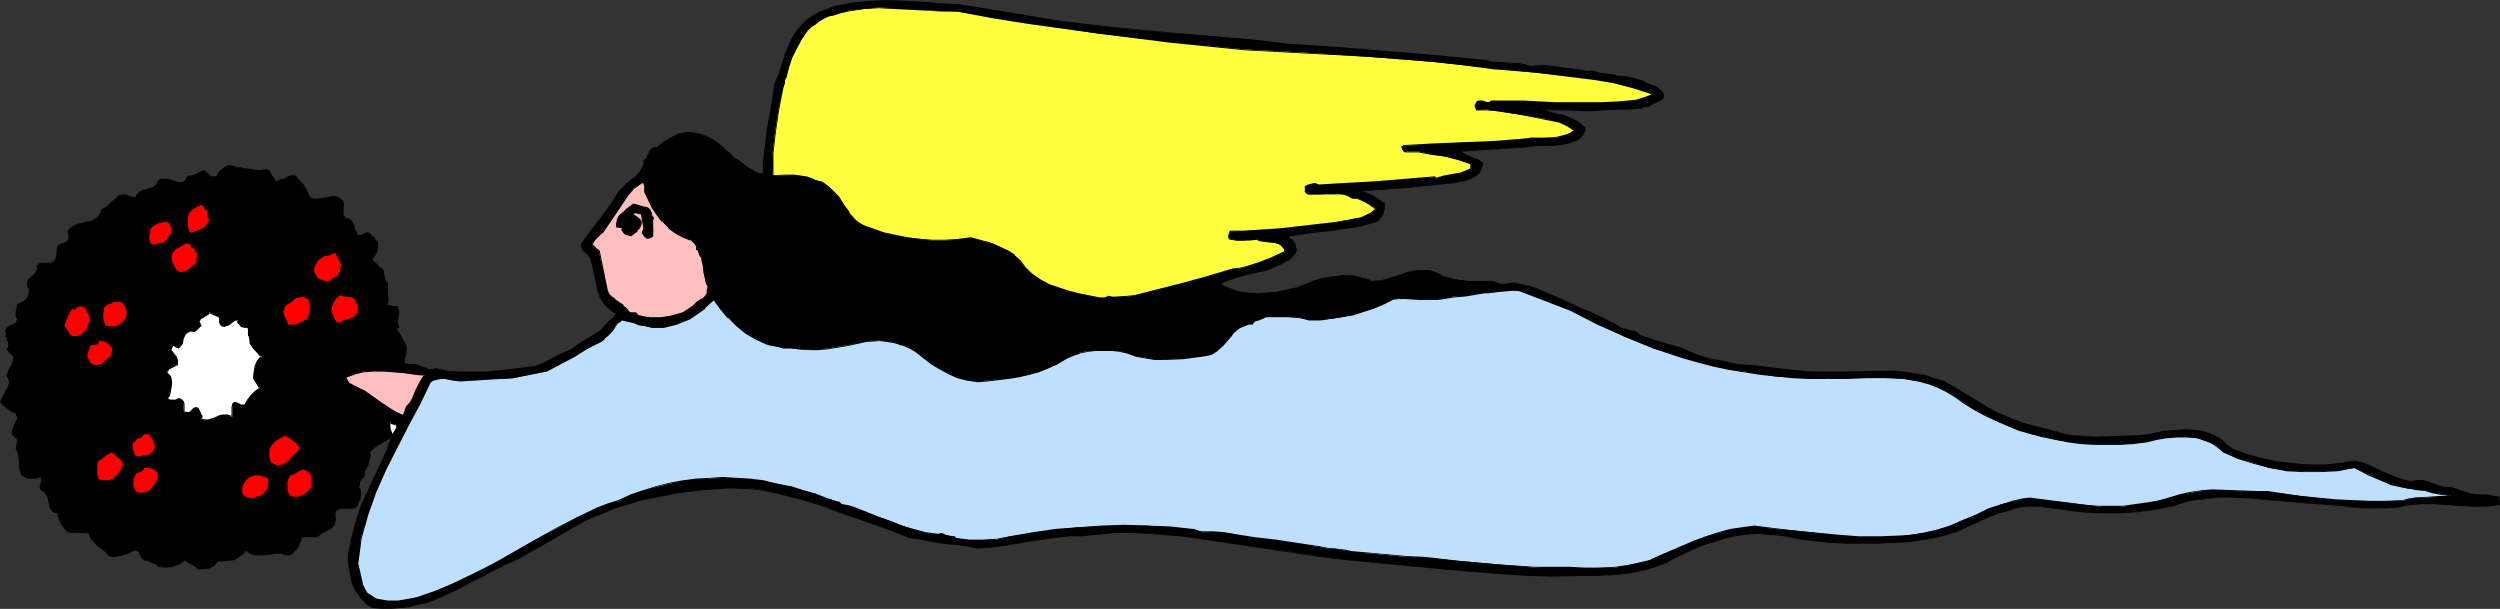
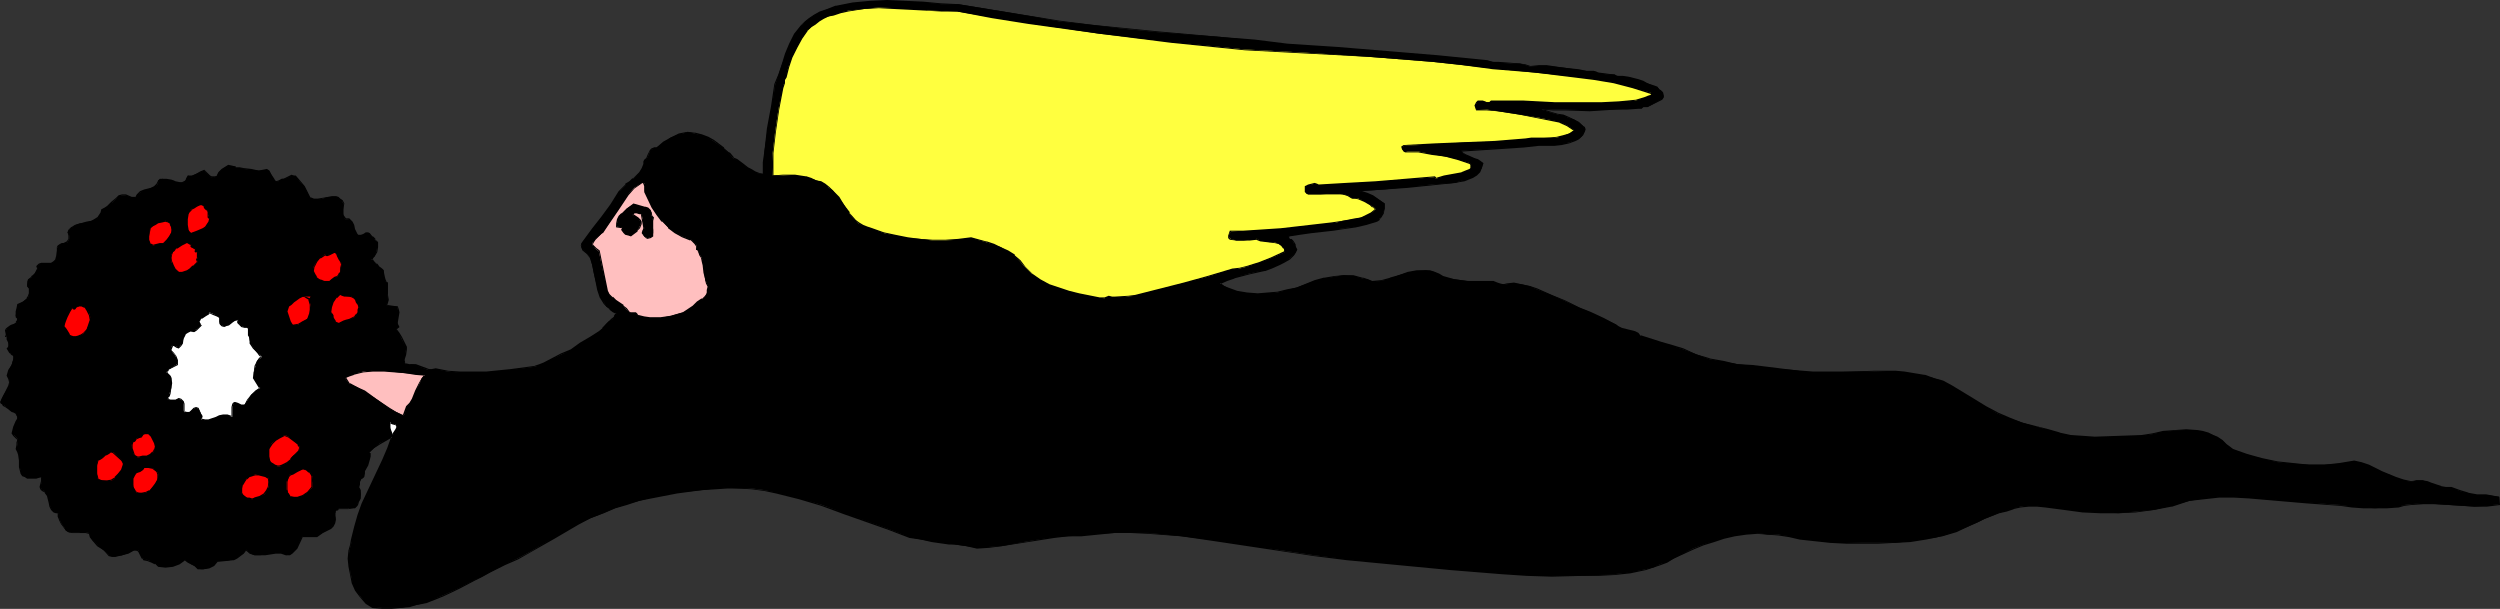
<svg xmlns="http://www.w3.org/2000/svg" xmlns:ns1="http://sodipodi.sourceforge.net/DTD/sodipodi-0.dtd" xmlns:ns2="http://www.inkscape.org/namespaces/inkscape" version="1.0" width="129.766mm" height="31.603mm" id="svg52" ns1:docname="Angel &amp; Wreath 1.wmf">
  <rect width="100%" height="100%" fill="#333333" stroke="none" />
  <ns1:namedview id="namedview52" pagecolor="#ffffff" bordercolor="#000000" borderopacity="0.25" ns2:showpageshadow="2" ns2:pageopacity="0.0" ns2:pagecheckerboard="0" ns2:deskcolor="#d1d1d1" ns2:document-units="mm" />
  <defs id="defs1">
    <pattern id="WMFhbasepattern" patternUnits="userSpaceOnUse" width="6" height="6" x="0" y="0" />
  </defs>
  <path style="fill:#000000;fill-opacity:1;fill-rule:evenodd;stroke:none" d="m 201.677,3.071 6.141,1.131 6.302,0.647 6.464,0.808 6.464,0.647 12.766,0.97 6.302,0.647 6.464,0.808 9.858,0.647 10.019,0.808 9.696,0.808 9.696,0.97 0.97,0.162 1.131,0.162 2.262,0.162 h 1.939 l 1.131,0.323 0.97,0.323 1.616,-0.162 h 1.616 l 3.232,0.323 3.07,0.485 1.454,0.162 h 1.454 l 0.485,0.323 0.485,0.162 1.293,0.162 h 1.131 l 0.485,0.162 0.646,0.162 1.131,0.162 1.131,0.162 1.939,0.485 0.808,0.323 0.97,0.323 0.97,0.485 0.97,0.323 0.485,0.485 0.485,0.647 0.162,0.485 v 0.323 l -0.162,0.323 -2.909,1.616 -0.323,-0.162 h -0.162 l -0.323,0.162 -0.485,0.162 h -0.485 l -2.262,0.162 -2.262,0.162 -5.01,0.162 -4.848,-0.162 h -2.424 -2.262 l 2.101,0.647 1.131,0.323 1.131,0.162 0.97,0.485 1.131,0.323 0.97,0.647 0.808,0.647 0.162,0.323 0.162,0.323 -0.162,0.485 -0.162,0.485 -0.323,0.485 -0.485,0.323 -0.646,0.323 -1.293,0.485 -1.454,0.323 -1.454,0.162 h -3.07 l -1.454,0.162 -1.454,0.162 -12.282,0.808 0.323,0.485 0.485,0.323 1.131,0.485 0.646,0.162 0.485,0.323 0.646,0.323 0.485,0.323 -0.162,0.97 -0.485,0.647 -0.646,0.647 -0.808,0.485 -1.616,0.647 -0.808,0.162 -0.808,0.323 -4.686,0.323 -4.686,0.485 -4.525,0.485 -4.848,0.323 1.293,0.485 1.293,0.485 2.262,1.455 v 0.97 l -0.323,0.97 -0.485,0.808 -0.323,0.323 -0.485,0.323 -1.939,0.647 -2.101,0.485 -2.262,0.323 -2.101,0.323 -4.363,0.485 -2.262,0.323 -2.101,0.323 -0.162,0.162 v 0.162 l 0.162,0.485 h 0.485 l 0.162,0.162 0.323,0.647 0.162,0.323 0.162,0.323 0.162,0.485 -0.162,0.485 -0.323,0.485 -0.97,0.808 -0.97,0.647 -0.97,0.485 -1.454,0.647 -1.454,0.485 -2.909,0.647 -3.07,0.808 -1.293,0.485 -1.454,0.647 0.808,0.485 0.808,0.485 1.778,0.647 1.939,0.323 2.101,0.162 1.939,-0.162 1.939,-0.162 1.939,-0.485 1.778,-0.485 3.555,-1.293 1.939,-0.485 1.939,-0.323 1.778,-0.323 1.939,0.162 1.778,0.485 0.97,0.162 0.97,0.485 1.778,-0.162 1.778,-0.485 1.616,-0.647 1.778,-0.485 1.778,-0.323 1.778,-0.162 0.808,0.162 0.808,0.162 0.808,0.485 0.808,0.485 1.293,0.323 1.131,0.162 2.424,0.323 2.586,0.162 h 2.586 l 0.646,0.323 0.646,0.162 h 0.646 0.646 l 1.454,-0.162 1.454,0.162 1.454,0.323 1.454,0.647 2.909,1.131 2.909,1.293 2.424,1.131 2.586,1.131 2.424,1.131 2.424,1.131 0.485,0.485 0.646,0.323 1.293,0.323 1.131,0.323 0.646,0.323 0.485,0.485 4.202,1.293 2.101,0.647 2.101,0.647 2.586,0.97 2.586,0.97 2.747,0.485 2.747,0.485 2.909,0.323 2.747,0.323 2.586,0.323 2.586,0.162 1.939,0.323 2.101,0.162 h 4.04 l 4.04,-0.162 h 4.04 4.04 l 1.778,0.162 1.939,0.323 1.939,0.323 1.778,0.485 1.939,0.647 1.616,0.97 4.525,2.748 2.262,1.293 2.262,1.293 2.424,0.97 2.424,0.808 2.586,0.808 2.586,0.647 2.101,0.647 2.262,0.485 2.424,0.162 2.262,0.162 4.686,-0.162 4.525,-0.162 2.101,-0.323 2.101,-0.485 2.262,-0.162 2.262,-0.162 2.262,0.162 0.97,0.162 0.97,0.323 0.97,0.323 0.97,0.485 0.97,0.647 0.808,0.808 1.293,0.97 2.747,0.97 2.909,0.808 3.07,0.647 3.07,0.323 3.07,0.162 h 3.07 l 2.909,-0.162 2.909,-0.485 1.454,0.323 1.293,0.485 2.747,1.293 2.747,1.131 1.454,0.485 1.454,0.323 1.131,-0.323 h 1.131 l 0.808,0.323 0.97,0.323 1.778,0.647 0.97,0.162 h 1.131 l 1.616,0.647 1.616,0.485 1.778,0.323 h 1.778 l 2.586,0.323 v 1.455 l -2.424,0.323 -2.424,0.162 -5.01,-0.323 -2.586,-0.162 -2.424,-0.162 -2.424,0.162 -1.293,0.162 -1.131,0.323 -2.262,0.162 -2.424,0.162 -2.262,-0.162 -2.262,-0.162 -2.262,-0.323 -2.262,-0.162 -4.363,-0.323 -5.656,-0.485 -5.656,-0.485 -2.909,-0.162 h -2.909 l -2.909,0.323 -2.909,0.485 -3.555,0.97 -3.394,0.808 -3.555,0.323 -3.394,0.323 -3.555,-0.162 -3.555,-0.162 -3.555,-0.485 -3.717,-0.485 -1.616,-0.162 h -1.616 l -1.616,0.162 -1.454,0.323 -1.454,0.485 -1.454,0.485 -2.747,1.131 -1.293,0.647 -1.454,0.647 -2.747,1.131 -2.909,0.97 -1.454,0.323 -1.616,0.162 -3.07,0.485 -3.07,0.323 h -3.232 -3.07 -3.07 l -3.232,-0.162 -5.979,-0.647 -2.101,-0.485 -2.101,-0.323 h -2.101 l -2.101,-0.323 -2.101,0.162 -2.262,0.323 -2.101,0.485 -2.101,0.647 -1.939,0.647 -2.101,0.808 -3.717,1.94 -1.293,0.647 -1.454,0.485 -1.293,0.647 -1.454,0.323 -3.07,0.647 -3.07,0.323 -3.07,0.162 -3.07,0.162 h -6.141 l -5.01,-0.162 -4.848,-0.323 -10.019,-0.808 -10.181,-0.97 -10.181,-0.97 -6.464,-0.808 -6.464,-0.97 -3.232,-0.485 -3.232,-0.485 -6.464,-0.97 -6.626,-0.808 -6.464,-0.647 h -3.394 -3.232 l -3.232,0.162 -3.232,0.323 -2.586,0.162 -2.747,0.162 -5.171,0.808 -5.171,0.97 -2.424,0.162 -2.424,0.162 -2.101,-0.323 -2.262,-0.323 -1.131,-0.162 -1.131,-0.162 -2.262,-0.323 -2.101,-0.323 -2.262,-0.485 -2.101,-0.808 -2.101,-0.808 -8.565,-3.071 -4.363,-1.616 -4.525,-1.293 -4.525,-1.131 -2.262,-0.485 -2.424,-0.323 h -2.424 l -2.424,-0.162 -2.424,0.162 -2.586,0.323 -4.848,0.485 -5.01,0.97 -2.424,0.647 -2.424,0.647 -2.424,0.808 -2.262,0.97 -2.424,0.97 -2.424,1.131 -4.848,2.748 -4.686,2.748 -2.424,1.293 -2.424,1.131 -3.07,1.616 -1.454,0.808 -1.454,0.647 -3.07,1.616 -3.232,1.455 -3.07,1.293 -1.778,0.485 -1.616,0.323 -1.778,0.323 h -1.778 -1.778 l -1.778,-0.162 -1.454,-0.808 -0.97,-1.131 -0.97,-1.293 -0.646,-1.455 -0.323,-1.616 -0.323,-1.616 -0.162,-1.616 0.162,-1.616 0.323,-1.131 0.162,-0.97 0.323,-1.293 0.323,-1.293 0.646,-2.263 0.808,-2.263 4.04,-8.566 0.97,-2.263 0.808,-2.263 -1.293,0.647 -1.131,0.647 -1.131,0.97 -0.97,0.808 0.162,0.162 v 0.647 l -0.162,0.647 -0.323,0.97 -0.485,1.131 -0.162,0.647 v 0.647 l -0.323,0.162 -0.323,0.162 -0.323,0.647 v 0.162 0.323 l -0.162,0.647 0.323,0.647 0.162,0.647 -0.162,0.647 -0.323,0.647 -0.162,0.647 -0.162,0.323 -0.323,0.323 -0.485,0.162 h -0.808 -1.778 l -0.323,0.162 -0.162,0.162 -0.323,0.323 v 0.323 0.485 0.647 l -0.162,0.808 -0.323,0.485 -0.485,0.485 -0.485,0.323 -1.131,0.647 -1.131,0.647 h -2.747 l -1.131,2.263 -0.323,0.485 -0.485,0.485 -0.485,0.323 -0.808,0.162 -0.485,-0.323 -0.485,-0.162 h -0.97 l -2.101,0.323 -0.97,0.162 h -1.131 l -0.808,-0.323 -0.485,-0.323 -0.323,-0.485 -0.485,0.647 -0.646,0.485 -0.646,0.485 -0.808,0.323 -1.454,0.323 h -1.616 l -0.646,0.808 -0.97,0.485 -1.131,0.323 h -0.485 l -0.646,-0.162 -0.646,-0.485 -0.646,-0.323 -0.646,-0.485 -0.646,-0.485 -0.97,0.808 -1.293,0.485 -1.454,0.162 -1.454,-0.162 -0.485,-0.485 -0.808,-0.323 -0.646,-0.323 -0.808,-0.162 -0.323,-0.323 -0.162,-0.162 -0.162,-0.323 -0.323,-0.647 -0.162,-0.323 H 26.664 26.179 l -0.97,0.485 -1.293,0.485 -1.293,0.162 h -0.646 l -0.485,-0.162 -1.131,-0.97 -1.131,-0.97 -0.97,-0.97 -0.485,-0.647 -0.162,-0.808 -0.646,-0.162 h -0.646 -0.808 -1.293 -0.646 l -0.646,-0.323 -0.323,-0.647 -0.485,-0.647 -0.323,-0.647 -0.323,-0.808 v -0.647 l -0.485,-0.162 -0.485,-0.162 -0.323,-0.323 L 9.858,99.403 9.696,98.595 9.373,97.302 8.888,96.656 8.726,96.332 8.242,96.171 8.08,95.847 7.918,95.524 8.08,94.878 V 94.231 93.908 93.585 L 7.11,93.746 H 5.979 5.333 L 5.01,93.585 4.525,93.261 4.202,92.938 4.04,92.291 3.878,91.645 V 90.352 L 3.717,89.22 3.555,88.574 3.232,88.089 3.394,87.281 V 86.796 86.473 85.988 L 3.07,85.665 2.747,85.341 2.424,85.018 2.586,84.372 2.747,83.887 3.232,82.594 3.394,82.109 V 81.624 L 3.232,81.139 2.909,80.816 2.424,80.654 1.454,80.008 0.97,79.684 0.808,79.523 0.485,79.361 0.323,79.199 0.162,78.876 0.323,78.23 0.646,77.583 1.454,76.29 1.778,75.643 1.939,74.997 1.778,74.35 1.454,73.704 1.778,72.572 2.262,71.603 2.586,70.633 2.747,70.148 2.586,69.663 2.262,69.501 1.939,69.178 1.454,68.37 1.616,68.047 1.778,67.724 1.616,67.077 1.454,66.43 1.293,65.946 H 1.131 L 1.293,65.622 1.131,64.814 1.293,64.653 1.454,64.329 2.101,64.006 2.424,63.844 2.747,63.683 3.232,63.359 3.394,63.036 V 62.551 L 3.232,62.228 3.07,61.905 3.232,61.097 3.394,60.45 3.555,59.804 4.525,59.157 5.333,58.511 5.656,58.187 V 57.702 L 5.818,57.056 5.656,56.571 5.333,56.086 V 55.763 L 5.494,55.44 5.656,54.793 6.302,54.308 6.464,53.985 6.787,53.662 7.272,53.015 7.434,52.692 7.272,52.207 7.757,51.884 8.08,51.722 H 8.888 9.696 l 0.485,-0.162 0.323,-0.162 0.485,-0.485 0.162,-0.485 0.162,-1.293 v -0.485 l 0.162,-0.485 0.485,-0.323 h 0.162 0.485 l 0.323,-0.162 0.323,-0.162 0.323,-0.647 v -0.647 l -0.323,-0.647 0.323,-0.485 0.323,-0.323 0.97,-0.647 0.97,-0.323 1.131,-0.162 0.97,-0.323 0.97,-0.323 0.323,-0.323 0.323,-0.485 0.323,-0.485 0.162,-0.647 0.485,-0.162 0.485,-0.323 0.97,-0.808 0.808,-0.808 0.485,-0.485 0.646,-0.162 h 0.808 l 1.131,0.485 h 0.646 l 0.485,-0.647 0.646,-0.485 0.646,-0.323 0.646,-0.162 0.808,-0.323 0.485,-0.162 0.646,-0.485 0.162,-0.323 v -0.485 l 0.485,-0.162 0.323,-0.162 0.808,0.162 0.97,0.162 0.323,0.162 0.485,0.162 0.808,0.162 h 0.646 l 0.323,-0.162 0.162,-0.323 0.323,-0.323 0.162,-0.647 0.485,0.162 0.485,-0.162 0.646,-0.323 0.808,-0.323 0.808,-0.323 0.97,0.97 0.323,0.323 h 0.485 0.323 l 0.485,-0.323 0.323,-0.647 0.485,-0.485 1.293,-0.808 1.454,0.162 v 0.323 h 0.808 l 0.808,0.162 1.454,0.162 1.454,0.162 h 0.808 l 0.808,-0.162 0.485,0.323 0.323,0.485 0.162,0.485 0.323,0.485 0.162,0.323 0.323,0.162 h 0.485 l 0.323,-0.162 0.323,-0.323 h 0.485 0.162 l 0.646,-0.323 0.646,-0.323 h 0.323 l 0.485,0.162 0.808,0.97 0.808,0.97 0.646,1.131 0.485,1.131 0.808,0.323 h 0.808 l 0.97,-0.162 0.97,-0.323 h 0.808 0.808 l 0.485,0.162 0.323,0.323 0.323,0.323 0.323,0.485 v 0.808 l -0.162,0.808 0.162,0.647 0.323,0.808 h 0.485 0.323 l 0.485,0.485 0.323,0.647 0.162,0.808 0.323,0.808 0.162,0.162 0.162,0.162 0.323,0.162 h 0.323 l 0.485,-0.162 0.646,-0.323 h 0.323 l 0.323,0.162 0.485,0.485 0.485,0.647 0.646,0.485 -0.162,0.97 -0.162,0.808 -0.323,0.97 -0.323,0.323 -0.485,0.323 0.323,0.162 0.323,0.162 0.485,0.647 0.485,0.485 0.646,0.485 0.162,0.162 0.162,0.323 v 0.808 l 0.162,0.647 0.162,0.323 0.323,0.323 v 1.293 1.131 l 0.162,0.97 -0.323,1.131 2.262,0.162 v 0.485 l 0.162,0.647 -0.162,0.97 -0.162,0.97 0.162,0.485 0.162,0.485 -0.485,0.485 0.485,0.647 0.485,0.97 0.97,1.94 v 0.323 l -0.162,1.131 -0.162,0.485 v 0.485 0.485 l 0.323,0.323 0.646,0.162 0.485,-0.162 0.646,0.162 2.586,0.97 h 0.646 l 0.808,-0.162 2.424,0.485 2.424,0.162 h 2.586 2.424 l 4.848,-0.485 4.848,-0.647 0.808,-0.323 0.808,-0.323 3.555,-1.778 1.778,-0.808 1.939,-1.293 1.778,-1.131 1.778,-1.131 0.808,-0.808 0.646,-0.808 0.485,-0.485 0.646,-0.323 0.485,-0.647 0.485,-0.647 -0.808,-0.323 -0.646,-0.485 -0.646,-0.485 -0.323,-0.647 -0.808,-1.131 -0.485,-1.455 -0.808,-3.233 -0.323,-1.616 -0.323,-1.455 -0.646,-0.808 -0.808,-0.808 -0.323,-0.323 v -0.485 -0.485 l 0.485,-0.485 1.778,-2.424 1.778,-2.263 1.778,-2.263 0.808,-1.293 0.808,-1.455 1.293,-1.293 0.808,-0.647 0.646,-0.485 1.293,-1.293 0.485,-0.808 0.323,-0.647 v -0.647 l 0.162,-0.323 0.323,-0.162 0.323,-0.647 0.323,-0.808 0.162,-0.323 0.323,-0.162 0.323,-0.323 h 0.485 l 1.454,-0.97 1.293,-0.97 1.616,-0.647 0.808,-0.162 0.97,-0.323 1.293,0.323 1.293,0.323 1.293,0.485 1.131,0.647 2.101,1.455 0.97,0.97 0.808,0.97 0.646,0.323 0.808,0.485 0.646,0.485 0.646,0.485 0.808,0.485 0.808,0.485 0.808,0.323 h 0.808 V 31.841 l 0.162,-2.263 0.646,-4.364 0.808,-4.364 0.646,-4.202 0.646,-1.94 0.646,-1.94 0.808,-2.101 0.808,-1.94 0.97,-1.94 0.646,-0.97 0.646,-0.808 0.808,-0.808 0.808,-0.647 0.97,-0.647 0.97,-0.485 1.616,-0.647 1.616,-0.485 1.616,-0.323 1.616,-0.323 3.394,-0.323 3.394,-0.162 3.555,0.162 3.555,0.162 3.394,0.323 h 3.394 z" id="path1" />
  <path style="fill:#000000;fill-opacity:1;fill-rule:evenodd;stroke:none" d="m 207.817,4.202 6.302,0.808 6.464,0.647 6.464,0.647 12.766,1.131 6.302,0.647 6.464,0.808 9.858,0.647 10.019,0.808 9.696,0.808 9.696,0.97 0.97,0.162 1.131,0.162 h 2.262 l 1.939,0.162 1.131,0.162 h -0.162 l 1.131,0.323 h 1.616 1.616 l 3.232,0.323 3.07,0.485 1.454,0.162 h 1.454 v 0 l 0.485,0.323 0.485,0.162 h 1.293 l 1.131,0.162 0.485,0.162 v 0 l 0.646,0.162 1.131,0.162 1.131,0.162 h -0.162 l 1.939,0.485 0.97,0.323 0.808,0.323 0.97,0.485 1.131,0.323 v 0 l 0.485,0.485 h -0.162 l 0.485,0.485 0.162,0.485 v 0 0.323 0 l -0.162,0.323 v 0 l -2.747,1.455 v 0 l -0.323,-0.162 h -0.162 l -0.485,0.162 -0.323,0.162 v 0 h -0.485 l -2.262,0.162 -2.262,0.162 -5.01,0.162 h -4.848 -2.424 l -3.232,-0.162 3.07,0.808 0.97,0.323 h 0.162 l 1.131,0.323 v 0 l 0.97,0.323 0.97,0.485 0.97,0.485 v 0 l 0.808,0.808 0.323,0.162 h -0.162 l 0.162,0.323 v 0 l -0.162,0.485 v 0 l -0.162,0.485 -0.323,0.323 h 0.162 l -0.646,0.323 -0.485,0.323 -1.293,0.647 v 0 l -1.454,0.162 -1.454,0.162 h -3.07 l -1.454,0.162 -1.454,0.162 -12.605,0.97 0.646,0.485 v 0 l 0.323,0.323 1.131,0.647 0.646,0.162 0.646,0.323 0.646,0.323 0.323,0.323 v -0.162 l -0.162,0.97 v -0.162 l -0.485,0.808 v 0 l -0.485,0.485 v 0 l -0.808,0.485 -1.616,0.647 -0.808,0.323 v 0 l -0.808,0.162 -4.686,0.485 -4.686,0.323 -4.525,0.485 -5.494,0.323 1.939,0.808 1.131,0.485 2.262,1.455 v -0.162 0.97 l -0.162,0.97 V 41.701 l -0.646,0.97 h 0.162 l -0.323,0.323 v -0.162 l -0.485,0.323 -2.101,0.647 h 0.162 l -2.101,0.485 -2.262,0.485 -2.101,0.162 -4.363,0.485 -2.262,0.323 -2.101,0.323 -0.323,0.323 v 0.323 l 0.323,0.485 h 0.485 -0.162 l 0.323,0.162 v -0.162 l 0.323,0.647 v 0.323 0 l 0.162,0.323 0.162,0.647 V 48.974 l -0.162,0.485 -0.323,0.485 v 0 l -0.808,0.808 v -0.162 l -0.97,0.647 -1.131,0.485 -1.293,0.647 -1.454,0.485 v 0 l -2.909,0.808 -3.07,0.647 v 0 l -1.454,0.485 -1.616,0.808 0.97,0.647 0.97,0.485 1.778,0.647 1.939,0.323 2.101,0.162 1.939,-0.162 1.939,-0.323 1.939,-0.323 1.778,-0.485 v 0 l 3.717,-1.293 1.778,-0.485 v 0 l 1.939,-0.485 1.778,-0.162 1.939,0.162 1.778,0.323 v 0 l 0.97,0.323 0.97,0.485 1.778,-0.323 1.778,-0.323 v 0 l 1.778,-0.647 1.778,-0.485 h -0.162 l 1.778,-0.323 1.778,-0.162 0.808,0.162 0.808,0.162 v 0 l 0.808,0.485 0.808,0.485 1.131,0.323 h 0.162 l 1.131,0.162 2.424,0.323 2.586,0.162 h 2.586 v 0 l 0.646,0.323 0.646,0.162 h 0.646 l 0.646,-0.162 h 1.454 l 1.454,0.162 1.454,0.323 v 0 l 1.454,0.485 2.909,1.293 2.909,1.131 2.424,1.293 2.424,1.131 2.424,1.131 2.424,1.131 0.485,0.485 0.646,0.323 1.454,0.323 h -0.162 l 1.293,0.323 0.646,0.323 v 0 l 0.485,0.485 4.04,1.293 2.262,0.647 2.101,0.485 2.586,1.131 2.586,0.808 v 0 l 2.747,0.647 2.747,0.485 2.909,0.323 2.747,0.323 2.586,0.323 2.586,0.162 1.939,0.323 2.101,0.162 h 4.04 l 4.04,-0.162 4.04,-0.162 4.04,0.162 1.778,0.162 1.939,0.323 1.939,0.323 v 0 l 1.778,0.485 1.778,0.647 1.778,0.97 4.525,2.748 2.262,1.293 2.262,1.131 2.262,1.131 2.586,0.808 2.424,0.808 h 0.162 l 2.586,0.647 v 0 l -2.586,-0.97 v 0 l -2.586,-0.647 -2.424,-0.97 -2.262,-0.97 -2.424,-1.293 -2.101,-1.293 -4.525,-2.748 -1.778,-0.97 -1.778,-0.485 -1.778,-0.647 h -0.162 l -1.939,-0.323 -1.939,-0.323 -1.778,-0.162 h -4.04 l -4.04,0.162 h -4.04 -4.04 l -2.101,-0.162 -1.939,-0.162 -2.586,-0.323 -2.586,-0.323 -2.747,-0.323 -2.909,-0.162 -2.747,-0.647 -2.747,-0.485 h 0.162 l -2.747,-0.808 -2.424,-1.131 -2.101,-0.647 -2.262,-0.647 -4.04,-1.293 v 0.162 l -0.485,-0.647 -0.646,-0.323 -1.293,-0.323 v 0 l -1.293,-0.323 v 0 l -0.646,-0.323 -0.485,-0.323 -2.424,-1.293 -2.424,-1.131 -2.424,-0.97 -2.586,-1.293 -2.747,-1.131 -2.909,-1.293 -1.454,-0.485 h -0.162 l -1.454,-0.323 -1.454,-0.323 -1.454,0.162 -0.646,0.162 -0.646,-0.162 v 0 l -0.485,-0.162 -0.808,-0.323 h -2.586 -2.586 l -2.424,-0.323 -1.131,-0.323 v 0 l -1.131,-0.323 -0.808,-0.485 -0.808,-0.323 -0.97,-0.323 h -0.808 -1.778 l -1.778,0.323 v 0 l -1.778,0.647 -1.778,0.485 h 0.162 l -1.778,0.485 -1.778,0.162 v 0 l -0.808,-0.323 -0.97,-0.323 h -0.162 l -1.778,-0.485 h -1.939 l -1.778,0.162 -1.939,0.323 h -0.162 l -1.778,0.485 -3.555,1.455 v 0 l -1.778,0.323 -1.939,0.485 -1.939,0.162 -1.939,0.162 -2.101,-0.162 -1.939,-0.323 v 0 l -1.778,-0.647 -0.808,-0.323 -0.808,-0.647 v 0.323 l 1.454,-0.647 1.454,-0.485 h -0.162 l 3.07,-0.808 2.909,-0.647 h 0.162 l 1.293,-0.485 1.454,-0.647 0.97,-0.485 1.131,-0.647 0.808,-0.808 0.323,-0.485 0.323,-0.647 -0.323,-0.647 v 0.162 -0.485 l -0.162,-0.323 -0.323,-0.485 -0.323,-0.323 h -0.485 0.162 l -0.162,-0.323 v 0 -0.162 l -0.162,0.162 0.323,-0.162 h -0.162 l 2.101,-0.323 2.262,-0.323 4.363,-0.485 2.101,-0.323 2.262,-0.323 2.101,-0.485 v 0 l 2.101,-0.647 0.485,-0.323 v -0.162 l 0.323,-0.323 0.485,-0.808 0.162,-0.97 v -0.97 l -2.262,-1.616 -1.131,-0.485 -1.454,-0.485 v 0.162 l 4.848,-0.323 4.525,-0.323 4.686,-0.485 4.686,-0.485 0.808,-0.162 v 0 l 0.97,-0.162 1.616,-0.647 0.808,-0.485 0.646,-0.647 0.323,-0.808 0.323,-0.97 -0.646,-0.485 -0.485,-0.323 -0.646,-0.162 -0.646,-0.323 -1.131,-0.485 -0.485,-0.323 v 0 l -0.323,-0.323 v 0.162 l 12.282,-0.808 1.454,-0.162 1.454,-0.162 h 3.07 l 1.454,-0.162 1.454,-0.323 1.293,-0.485 0.646,-0.323 0.485,-0.485 0.323,-0.323 0.323,-0.647 0.162,-0.485 -0.162,-0.485 -0.323,-0.162 -0.808,-0.808 -0.97,-0.485 -0.97,-0.485 -1.131,-0.485 v 0 l -1.131,-0.162 v 0 l -1.131,-0.323 -1.939,-0.647 -0.162,0.162 2.262,0.162 h 2.424 l 4.848,0.162 5.01,-0.323 h 2.262 l 2.262,-0.162 h 0.646 l 0.323,-0.323 h 0.485 -0.162 0.162 v 0 h 0.323 l 2.909,-1.455 0.323,-0.485 v -0.323 l -0.162,-0.647 -0.485,-0.485 h -0.162 l -0.485,-0.647 -0.97,-0.323 -0.97,-0.323 -0.808,-0.485 -0.97,-0.323 -1.939,-0.485 v 0 l -1.131,-0.162 h -1.131 v 0 l -0.485,-0.323 h -0.162 -0.485 l -1.131,-0.162 -1.293,-0.162 -0.485,-0.162 h 0.162 l -0.646,-0.162 h -1.454 l -1.454,-0.323 -3.07,-0.323 -3.232,-0.485 h -1.616 l -1.616,0.162 v 0 l -0.97,-0.323 v 0 l -1.131,-0.162 -1.939,-0.162 -2.262,-0.162 h -1.131 l -0.97,-0.323 -9.696,-0.97 -9.696,-0.808 L 262.438,9.213 252.581,8.566 246.117,7.758 239.814,7.273 227.048,6.142 220.584,5.495 214.12,4.849 207.817,4.041 Z" id="path2" />
  <path style="fill:#000000;fill-opacity:1;fill-rule:evenodd;stroke:none" d="m 401.899,84.533 2.101,0.647 v 0 l 2.262,0.485 2.424,0.162 2.262,0.162 4.686,-0.162 4.525,-0.162 2.101,-0.485 2.101,-0.323 2.262,-0.323 h 2.262 l 2.262,0.162 0.97,0.162 h -0.162 l 1.131,0.323 0.97,0.323 0.97,0.485 0.808,0.647 0.808,0.647 1.293,1.131 2.909,0.97 2.747,0.808 h 0.162 l 3.07,0.485 3.07,0.485 3.07,0.162 h 3.07 l 2.909,-0.162 2.909,-0.485 v 0 l 1.454,0.323 1.293,0.485 2.586,1.293 2.747,1.131 1.454,0.485 h 0.162 l 1.454,0.162 1.131,-0.162 h 1.131 -0.162 l 0.97,0.323 0.808,0.323 1.939,0.647 v 0 l 0.97,0.162 h 1.131 -0.162 l 1.778,0.485 1.616,0.647 v 0 l 1.778,0.323 h 1.778 l 2.586,0.323 -0.162,-0.162 v 1.455 h 0.162 l -2.424,0.162 -2.424,0.162 -5.01,-0.323 -2.586,-0.162 -2.424,-0.162 -2.424,0.323 -1.293,0.162 -1.131,0.162 -2.262,0.162 -2.424,0.162 -2.262,-0.162 -2.262,-0.162 -2.262,-0.162 -2.262,-0.162 -4.363,-0.485 -5.656,-0.485 -5.656,-0.485 -2.909,-0.162 h -2.909 l -2.909,0.323 -2.909,0.485 h -0.162 l -3.394,0.97 v 0 l -3.394,0.808 -3.555,0.485 -3.394,0.162 -3.555,-0.162 -3.555,-0.162 -3.555,-0.485 -3.717,-0.485 -1.616,-0.162 h -1.616 l -1.616,0.323 -1.454,0.162 v 0 l -1.454,0.485 -1.454,0.485 -2.747,1.131 -1.454,0.647 -1.293,0.647 -2.747,1.131 -2.909,0.97 v 0 l -1.454,0.323 -1.616,0.162 -3.07,0.485 -3.07,0.323 -3.232,0.162 h -3.07 l -3.07,-0.162 -3.232,-0.162 -5.979,-0.647 -2.101,-0.485 -2.101,-0.162 -2.101,-0.162 -2.101,-0.162 h -2.101 l -2.262,0.323 -2.101,0.485 v 0 l -2.101,0.647 -2.101,0.808 -1.939,0.808 -3.878,1.778 -1.293,0.647 -1.293,0.647 -1.454,0.485 -1.454,0.485 h 0.162 l -3.07,0.485 -3.07,0.485 h -3.07 l -3.07,0.162 h -6.141 l -5.01,-0.162 -4.848,-0.323 -10.019,-0.808 -20.362,-1.94 -6.464,-0.647 -6.464,-0.97 -3.232,-0.647 -3.232,-0.485 -6.464,-0.97 -6.626,-0.808 -6.464,-0.485 -3.394,-0.162 h -3.232 l -3.232,0.162 -3.232,0.323 -2.586,0.162 -2.747,0.162 -5.171,0.97 -5.171,0.808 -2.424,0.323 h -2.424 l -2.101,-0.323 -2.262,-0.323 -1.131,-0.162 -1.131,-0.162 -2.262,-0.323 -2.101,-0.323 -2.262,-0.485 h 0.162 l -2.101,-0.647 -2.101,-0.808 -8.726,-3.233 -4.363,-1.455 -4.363,-1.455 h -0.162 l -4.525,-1.131 -2.262,-0.323 -2.424,-0.323 -2.424,-0.162 -2.424,-0.162 -2.424,0.162 -2.586,0.323 -4.848,0.485 -5.01,0.97 -2.424,0.647 h -0.162 l -2.262,0.647 -2.424,0.808 -2.262,0.97 -2.586,0.97 -2.424,1.131 -4.686,2.748 -4.686,2.909 -2.424,1.293 -2.424,0.97 -3.07,1.616 -1.454,0.808 -1.616,0.808 -3.07,1.616 -3.07,1.455 -3.232,1.131 -1.616,0.485 v 0 l -1.616,0.323 -1.778,0.323 -1.778,0.162 h -1.778 l -1.778,-0.323 v 0 l -1.293,-0.808 v 0 l -1.131,-0.97 v 0 l -0.808,-1.455 -0.646,-1.293 v 0 l -0.485,-1.616 -0.162,-1.616 -0.162,-1.616 v -1.616 0.162 l 0.323,-1.131 v -0.162 l 0.323,-0.97 0.323,-1.293 0.323,-1.293 v 0.162 l 0.646,-2.424 0.808,-2.101 4.04,-8.566 0.97,-2.263 0.808,-2.748 -1.454,0.808 -1.131,0.808 -1.293,0.808 -0.97,0.97 0.323,0.323 -0.162,-0.162 v 0.647 l -0.162,0.647 v -0.162 l -0.323,1.131 -0.485,1.131 -0.162,0.647 v 0.647 -0.162 l -0.323,0.162 -0.323,0.323 -0.162,0.485 -0.162,0.323 v 0.323 0 l -0.162,0.647 0.323,0.647 v 0 l 0.162,0.647 -0.162,0.647 v 0 l -0.323,0.647 v 0 0.647 -0.162 l -0.323,0.323 v 0 l -0.323,0.323 v 0 l -0.323,0.162 v 0 l -0.808,0.162 v 0.162 l 0.808,-0.162 h 0.485 l 0.485,-0.485 0.162,-0.323 0.162,-0.647 v 0.162 l 0.323,-0.647 v -0.808 -0.808 l -0.323,-0.647 v 0.162 l 0.162,-0.647 v -0.323 -0.162 0 l 0.323,-0.647 -0.162,0.162 0.323,-0.162 0.323,-0.323 0.162,-0.647 v -0.647 0.162 l 0.646,-1.131 0.323,-1.131 v 0 l 0.162,-0.647 v -0.647 l -0.323,-0.162 v 0.162 l 0.97,-0.97 v 0 l 1.293,-0.808 1.131,-0.647 1.131,-0.647 -0.162,-0.162 -0.808,2.263 -0.97,2.263 -4.04,8.566 -0.808,2.263 -0.646,2.263 v 0 l -0.323,1.293 -0.323,1.293 -0.162,0.97 v 0 l -0.323,1.131 -0.162,1.616 0.162,1.616 0.323,1.616 0.323,1.616 0.646,1.455 0.97,1.293 1.131,1.293 1.293,0.808 1.939,0.162 h 1.778 l 1.778,-0.162 1.778,-0.162 1.616,-0.485 h 0.162 l 1.616,-0.323 3.232,-1.293 3.07,-1.455 3.07,-1.616 1.616,-0.808 1.454,-0.808 2.909,-1.455 2.586,-1.131 2.262,-1.293 4.848,-2.748 4.686,-2.748 2.424,-1.293 2.586,-0.97 2.262,-0.97 2.262,-0.647 2.424,-0.808 v 0 l 2.424,-0.485 5.01,-0.97 4.848,-0.647 2.586,-0.162 2.424,-0.162 h 2.424 l 2.424,0.162 2.424,0.323 2.262,0.485 4.525,1.131 v 0 l 4.363,1.293 4.363,1.616 8.726,3.071 2.101,0.808 2.101,0.808 v 0 l 2.262,0.323 2.101,0.485 2.262,0.323 1.131,0.162 h 1.131 l 2.262,0.323 2.101,0.485 2.424,-0.162 2.424,-0.323 5.171,-0.808 5.171,-0.808 2.747,-0.323 h 2.586 l 3.232,-0.323 3.232,-0.323 h 3.232 l 3.394,0.162 6.464,0.485 6.626,0.97 6.464,0.97 3.232,0.485 3.232,0.485 6.464,0.97 6.464,0.808 20.362,1.94 10.019,0.808 4.848,0.323 5.01,0.162 6.141,-0.162 h 3.07 l 3.07,-0.162 3.07,-0.323 3.07,-0.647 v 0 l 1.454,-0.485 1.454,-0.485 1.293,-0.485 1.293,-0.808 3.878,-1.778 1.939,-0.808 2.101,-0.647 1.939,-0.647 v 0 l 2.101,-0.485 2.262,-0.323 2.101,-0.162 2.101,0.162 2.101,0.162 2.101,0.323 2.101,0.485 5.979,0.647 3.232,0.162 h 3.07 3.07 l 3.232,-0.162 3.07,-0.162 3.07,-0.485 1.616,-0.323 1.454,-0.323 h 0.162 l 2.747,-0.808 2.747,-1.293 1.454,-0.647 1.293,-0.647 2.909,-1.131 1.454,-0.323 1.454,-0.485 h -0.162 l 1.454,-0.323 1.616,-0.162 h 1.616 l 1.616,0.162 3.717,0.485 3.555,0.485 3.555,0.162 h 3.555 l 3.394,-0.162 3.555,-0.485 3.394,-0.647 h 0.162 l 3.394,-1.131 v 0 l 2.909,-0.323 2.909,-0.323 h 2.909 l 2.909,0.162 5.656,0.485 5.656,0.485 4.363,0.323 2.262,0.162 2.262,0.323 2.262,0.162 h 2.262 2.424 l 2.262,-0.162 1.131,-0.323 1.293,-0.162 2.424,-0.162 h 2.424 l 2.586,0.162 5.01,0.323 h 2.424 l 2.586,-0.323 -0.162,-1.616 -2.586,-0.485 h -1.778 l -1.778,-0.323 h 0.162 l -1.616,-0.485 -1.778,-0.647 h -1.131 l -0.97,-0.162 h 0.162 l -1.939,-0.647 -0.808,-0.323 -0.97,-0.162 h -1.131 l -1.131,0.162 -1.454,-0.323 v 0 l -1.454,-0.485 -2.747,-1.131 -2.586,-1.293 -1.454,-0.485 -1.454,-0.323 -2.909,0.485 -2.909,0.323 h -3.07 l -3.07,-0.323 -3.07,-0.323 -3.07,-0.647 v 0 l -2.909,-0.808 -2.747,-0.97 -1.293,-0.97 -0.808,-0.808 -0.97,-0.647 -0.808,-0.323 -0.97,-0.485 -1.131,-0.323 v 0 l -0.97,-0.162 -2.262,-0.162 -2.262,0.162 -2.262,0.162 -2.101,0.485 -2.101,0.323 -4.525,0.162 -4.686,0.162 -2.262,-0.162 -2.424,-0.162 -2.262,-0.485 h 0.162 l -2.262,-0.647 v 0 l -2.586,-0.647 z" id="path3" />
  <path style="fill:#000000;fill-opacity:1;fill-rule:evenodd;stroke:none" d="m 68.357,99.727 h -1.778 -0.323 l -0.323,0.162 v 0.162 l -0.323,0.162 v 0.485 0.485 l 0.162,0.647 v 0 l -0.323,0.647 -0.323,0.647 v 0 l -0.323,0.323 -0.485,0.323 -1.131,0.647 -1.131,0.647 v 0 h -2.747 l -1.293,2.424 -0.323,0.485 v 0 l -0.485,0.323 -0.485,0.323 h 0.162 l -0.808,0.162 h 0.162 l -0.485,-0.323 -0.646,-0.162 h -0.97 l -2.101,0.323 -0.97,0.162 h -1.131 0.162 l -0.97,-0.323 -0.485,-0.323 v 0 l -0.323,-0.485 -0.646,0.808 v -0.162 l -0.646,0.647 -0.485,0.323 -0.808,0.323 v 0 l -1.454,0.323 h -1.616 l -0.808,0.808 v 0 l -0.97,0.485 h 0.162 l -1.131,0.323 h -0.485 l -0.646,-0.162 h 0.162 l -0.646,-0.485 -0.808,-0.323 -0.485,-0.485 -0.808,-0.485 -1.131,0.808 -1.131,0.485 v 0 l -1.454,0.162 h -1.454 0.162 l -0.646,-0.647 -0.646,-0.323 -0.808,-0.162 -0.808,-0.323 v 0 l -0.323,-0.162 h 0.162 l -0.162,-0.323 -0.162,-0.323 -0.323,-0.647 -0.323,-0.162 -0.485,-0.162 h -0.485 l -1.131,0.485 -1.293,0.485 h 0.162 l -1.293,0.162 h -0.646 l -0.485,-0.162 v 0.162 l -1.131,-1.131 v 0 l -1.131,-0.97 v 0.162 l -0.97,-1.131 v 0 l -0.323,-0.647 -0.323,-0.647 -0.646,-0.162 -0.646,-0.162 -0.808,0.162 h -1.293 l -0.646,-0.162 v 0 l -0.485,-0.323 v 0 l -0.485,-0.485 -0.485,-0.647 -0.323,-0.647 -0.162,-0.808 v 0 l -0.162,-0.808 -0.485,-0.162 v 0 h -0.323 v 0 l -0.485,-0.485 v 0 L 9.858,99.242 v 0.162 -0.808 L 9.534,97.14 9.05,96.656 v 0 L 8.726,96.332 8.403,96.171 v 0 L 8.08,95.847 v 0 -0.323 -0.647 L 8.242,94.231 V 93.908 L 8.08,93.423 7.11,93.585 H 5.979 5.333 5.494 L 5.01,93.423 4.525,93.1 4.686,93.261 4.363,92.776 4.04,92.13 v 0.162 -0.647 -1.293 L 3.878,89.22 3.717,88.574 3.394,88.089 v 0 -0.808 -0.485 0.162 L 3.555,86.473 3.394,85.988 3.07,85.665 v 0 L 2.747,85.341 H 2.909 L 2.586,84.856 v 0.162 L 2.747,84.372 V 84.533 L 2.909,83.887 3.394,82.755 3.555,82.109 V 81.624 L 3.394,81.139 2.909,80.654 2.424,80.492 1.616,79.846 0.97,79.684 v 0 L 0.808,79.523 V 79.361 L 0.646,79.199 v 0.162 L 0.323,79.038 H 0.485 L 0.323,78.714 v 0.162 L 0.485,78.391 0.808,77.745 1.616,76.452 1.939,75.805 V 74.997 74.35 L 1.616,73.542 v 0.162 l 0.323,-0.97 0.485,-1.131 0.323,-0.97 v 0 L 2.909,70.148 2.747,69.501 2.262,69.34 v 0.162 L 1.939,69.178 H 2.101 L 1.616,68.208 1.454,68.37 1.778,68.047 1.939,67.724 1.778,67.077 1.616,66.43 v 0 L 1.454,65.784 H 1.131 l 0.162,0.323 0.162,-0.485 -0.162,-0.808 v -0.162 0 l 0.162,-0.162 v 0 L 2.101,64.168 2.424,64.006 2.909,63.844 3.394,63.359 3.555,63.036 V 62.551 L 3.394,62.066 3.232,61.743 v 0.162 L 3.394,61.097 V 61.258 L 3.555,60.612 v -0.162 l 0.162,-0.647 v 0 l 0.97,-0.485 0.808,-0.808 0.162,-0.323 0.162,-0.485 v 0 L 5.979,57.056 5.818,56.409 5.494,56.086 v 0 -0.323 l 0.162,-0.323 v 0 L 5.818,54.955 H 5.656 l 0.646,-0.647 v 0.162 l 0.323,-0.323 v 0 l 0.323,-0.323 0.485,-0.647 v -0.485 -0.485 0.162 l 0.323,-0.485 v 0.162 l 0.323,-0.162 v 0 H 8.888 9.696 l 0.485,-0.162 0.323,-0.162 0.646,-0.647 0.162,-0.485 0.162,-1.293 v -0.485 0 l -0.323,-0.162 v 0.162 0.485 l -0.162,1.293 V 50.267 l -0.162,0.647 v 0 l -0.323,0.323 v 0 l -0.485,0.323 h 0.162 -0.485 -0.808 -0.808 l -0.485,0.162 -0.485,0.485 0.162,0.485 -0.162,0.323 v 0 l -0.323,0.647 v 0 L 6.464,53.985 v 0 L 6.141,54.146 v 0.162 L 5.494,54.793 5.333,55.278 v 0.485 0.485 l 0.323,0.323 v 0 0.485 0.647 -0.162 L 5.494,58.026 5.171,58.511 H 5.333 l -0.808,0.647 v 0 l -1.131,0.485 -0.162,0.808 v 0 l -0.162,0.647 v 0.808 0.323 l 0.323,0.323 v 0 L 3.232,63.036 V 62.875 L 3.07,63.198 H 3.232 L 2.747,63.521 2.262,63.683 1.939,63.844 1.293,64.329 1.131,64.491 0.97,64.814 1.131,65.622 v 0 L 0.97,66.107 H 1.293 v -0.162 0.485 0.162 l 0.323,0.647 v -0.162 0.647 0.323 0 l -0.323,0.323 0.485,0.808 0.485,0.485 0.323,0.162 v -0.162 0.485 0.485 -0.162 l -0.323,1.131 -0.646,0.97 -0.323,1.131 0.323,0.647 v 0 l 0.162,0.647 -0.162,0.647 v 0 L 1.293,76.29 0.646,77.583 0.323,78.23 0,78.876 l 0.162,0.323 0.323,0.162 v 0.162 l 0.162,0.162 v 0 l 0.323,0.162 0.485,0.323 0.808,0.647 0.485,0.162 0.485,0.323 H 3.07 l 0.323,0.485 v -0.162 0.485 0 l -0.323,0.485 -0.485,1.131 -0.162,0.647 v 0 l -0.162,0.647 0.323,0.485 0.323,0.323 v 0 l 0.323,0.323 v -0.162 l 0.162,0.485 v -0.162 l -0.162,0.485 v 0.485 l -0.162,0.808 0.323,0.647 0.162,0.485 v 0 l 0.162,1.131 v 1.293 l 0.162,0.647 v 0 l 0.162,0.647 0.323,0.485 0.485,0.162 0.485,0.323 H 5.979 7.11 L 8.08,93.585 H 7.918 l 0.162,0.323 v 0.323 l -0.162,0.647 -0.162,0.647 0.162,0.485 0.323,0.323 0.323,0.162 v 0 l 0.323,0.162 H 8.726 l 0.485,0.647 v 0 l 0.323,1.293 0.162,0.808 0.323,0.647 0.485,0.485 0.485,0.162 h 0.485 -0.162 v 0.647 l 0.323,0.808 0.323,0.647 0.485,0.647 0.485,0.647 0.485,0.323 0.808,0.162 h 1.293 0.808 0.646 -0.162 l 0.646,0.162 v 0 l 0.162,0.647 0.485,0.647 0.97,1.131 v 0 l 1.293,0.808 v 0 l 0.97,1.131 0.646,0.162 h 0.646 l 1.293,-0.323 1.293,-0.323 1.131,-0.647 h -0.162 0.485 v 0 l 0.323,0.162 v 0 l 0.162,0.162 v 0 l 0.323,0.647 0.162,0.323 0.162,0.323 h 0.162 l 0.162,0.323 0.808,0.162 0.808,0.323 0.646,0.323 v -0.162 l 0.646,0.647 1.454,0.162 1.454,-0.162 1.293,-0.485 1.131,-0.808 h -0.162 l 0.646,0.485 0.646,0.323 0.646,0.323 0.646,0.647 h 0.646 0.485 l 1.131,-0.162 0.97,-0.485 0.808,-0.97 -0.162,0.162 1.616,-0.162 1.454,-0.162 h 0.162 l 0.646,-0.323 0.646,-0.485 0.646,-0.485 0.485,-0.647 h -0.162 l 0.485,0.323 v 0 l 0.323,0.323 0.97,0.323 h 1.131 0.97 l 2.101,-0.323 h 0.97 l 0.485,0.162 v 0 l 0.485,0.162 h 0.808 l 0.485,-0.323 0.485,-0.485 0.485,-0.485 1.131,-2.424 -0.162,0.162 h 2.909 l 1.131,-0.808 0.97,-0.485 0.646,-0.323 0.485,-0.485 0.323,-0.647 0.162,-0.808 -0.162,-0.647 v -0.485 l 0.162,-0.323 h -0.162 l 0.323,-0.323 v 0.162 l 0.323,-0.162 h -0.162 l 0.323,-0.162 h 1.778 z" id="path4" />
  <path style="fill:#000000;fill-opacity:1;fill-rule:evenodd;stroke:none" d="m 11.474,48.651 0.162,-0.485 -0.162,0.162 0.485,-0.323 v 0 h 0.162 0.485 l 0.323,-0.162 0.323,-0.323 0.323,-0.647 v -0.647 l -0.162,-0.647 v 0.162 l 0.323,-0.647 h -0.162 l 0.485,-0.323 v 0 l 0.808,-0.485 0.97,-0.323 v 0 l 1.131,-0.162 0.97,-0.323 v 0 l 0.97,-0.323 0.485,-0.485 0.323,-0.323 0.323,-0.485 v -0.808 0.162 l 0.646,-0.162 0.485,-0.485 0.808,-0.647 v -0.162 l 0.808,-0.808 v 0 l 0.646,-0.323 0.485,-0.323 v 0 h 0.808 -0.162 l 1.293,0.647 h 0.808 l 0.485,-0.808 v 0 l 0.485,-0.485 v 0.162 l 0.646,-0.323 0.808,-0.162 0.646,-0.323 0.646,-0.162 0.485,-0.647 0.162,-0.323 0.162,-0.323 v 0 l 0.323,-0.162 0.485,-0.162 h -0.162 l 0.808,0.162 0.97,0.162 h -0.162 l 0.485,0.162 0.323,0.162 h 0.162 l 0.808,0.162 0.646,-0.162 h 0.323 l 0.323,-0.323 0.323,-0.485 0.162,-0.485 h -0.162 l 0.485,0.162 0.485,-0.162 0.808,-0.323 0.808,-0.485 0.646,-0.162 v -0.162 l 0.97,1.131 0.323,0.162 0.485,0.162 0.485,-0.162 0.485,-0.162 0.323,-0.647 h -0.162 l 0.485,-0.485 v 0 l 1.293,-0.808 v 0 l 1.454,0.162 -0.162,-0.162 v 0.485 h 0.97 0.808 l 1.454,0.323 1.454,0.162 h 0.808 l 0.808,-0.162 v 0 l 0.323,0.323 v -0.162 l 0.323,0.485 0.162,0.647 0.323,0.323 0.323,0.485 0.323,0.162 0.646,-0.162 h 0.323 l 0.323,-0.323 h -0.162 0.485 l 0.323,-0.162 0.646,-0.323 0.646,-0.162 h -0.162 0.323 v 0 l 0.323,0.162 v 0 l 0.97,0.808 v 0 l 0.646,0.97 0.646,1.131 0.485,1.293 0.97,0.323 h 0.808 l 0.97,-0.323 0.97,-0.162 0.808,-0.162 0.808,0.162 v 0 l 0.485,0.162 0.323,0.323 0.323,0.323 v -0.162 l 0.323,0.485 v 0 l -0.162,0.808 -0.162,0.808 0.162,0.808 0.485,0.647 h 0.485 l 0.323,0.162 -0.162,-0.162 0.485,0.647 v 0 l 0.323,0.647 V 44.125 l 0.162,0.97 0.323,0.647 0.162,0.323 0.323,0.162 0.323,0.162 h 0.323 l 0.646,-0.162 0.485,-0.323 v 0 h 0.323 v 0 l 0.162,0.162 v -0.162 l 0.485,0.485 v 0 l 0.485,0.647 h 0.162 l 0.485,0.485 v 0 l -0.162,0.97 v 0.808 0 l -0.485,0.808 -0.323,0.485 v -0.162 l -0.646,0.647 0.646,0.162 0.162,0.162 v 0 l 0.646,0.485 h -0.162 l 0.485,0.485 0.646,0.647 v -0.162 l 0.162,0.323 0.162,0.323 v -0.162 0.808 l 0.162,0.808 0.323,0.323 0.323,0.323 v -0.162 l -0.162,1.293 0.162,1.131 V 58.834 l -0.323,1.293 2.424,0.162 -0.162,-0.162 0.162,0.485 v 0.647 l -0.162,0.97 -0.162,0.97 0.162,0.485 0.162,0.485 0.162,-0.162 -0.646,0.647 0.485,0.808 0.646,0.808 0.808,1.94 v 0 l 0.162,0.323 -0.323,1.131 -0.162,0.485 v 0.485 0.485 l 0.485,0.485 0.646,0.162 0.485,-0.162 0.646,0.162 v 0 l 2.586,0.808 0.646,0.162 0.808,-0.162 2.424,0.323 2.424,0.323 h 2.586 2.424 l 4.848,-0.485 4.848,-0.808 v 0 l 0.97,-0.162 0.808,-0.323 3.394,-1.94 1.939,-0.647 1.778,-1.293 1.939,-1.131 1.778,-1.131 v -0.162 l 0.646,-0.647 h 0.162 l 0.646,-0.808 h -0.162 l 0.646,-0.485 0.485,-0.485 0.485,-0.485 h 0.162 l 0.485,-0.97 -0.97,-0.323 -0.646,-0.485 v 0.162 l -0.485,-0.485 v 0 l -0.485,-0.647 -0.646,-1.293 -0.485,-1.455 v 0.162 l -0.808,-3.233 -0.323,-1.616 -0.323,-1.455 -0.97,-0.808 0.646,0.808 v 0 l 0.485,1.455 0.323,1.616 0.646,3.233 v 0 l 0.485,1.455 0.808,1.293 0.485,0.485 0.646,0.485 v 0.162 l 0.646,0.485 0.646,0.323 V 61.258 l -0.485,0.808 h 0.162 l -0.646,0.485 v 0 l -0.485,0.485 -0.485,0.485 -0.808,0.808 h 0.162 l -0.808,0.647 v 0 l -1.778,1.131 -1.939,1.131 -1.778,1.293 -1.939,0.808 -3.394,1.778 -0.808,0.323 -0.97,0.323 h 0.162 l -4.848,0.647 -4.848,0.485 h -2.424 -2.586 l -2.424,-0.162 -2.424,-0.485 -0.808,0.162 h -0.646 0.162 l -2.586,-0.97 h -0.162 -0.646 -0.485 v 0 L 79.669,71.279 v 0.162 l -0.323,-0.323 h 0.162 l -0.162,-0.485 0.162,-0.485 0.162,-0.485 0.162,-1.131 v -0.485 l -0.97,-1.94 -0.485,-0.808 -0.485,-0.647 h -0.162 l 0.646,-0.485 -0.323,-0.647 v 0.162 -0.485 l 0.162,-0.97 0.162,-0.97 -0.162,-0.647 -0.162,-0.485 -2.262,-0.323 0.162,0.162 0.323,-1.131 -0.162,-0.97 V 56.733 55.44 L 75.629,55.116 h 0.162 l -0.162,-0.323 v 0 l -0.162,-0.647 -0.162,-0.808 v -0.323 l -0.323,-0.323 -0.646,-0.485 0.162,0.162 -0.485,-0.647 h -0.162 l -0.485,-0.485 v 0 l -0.162,-0.323 h -0.485 v 0.162 l 0.485,-0.323 v -0.162 l 0.323,-0.323 0.485,-0.808 0.162,-0.97 v -0.97 l -0.646,-0.647 h 0.162 l -0.485,-0.485 h -0.162 l -0.485,-0.647 -0.323,-0.162 h -0.485 l -0.485,0.323 -0.485,0.162 v 0 h -0.323 -0.323 0.162 l -0.323,-0.323 0.162,0.162 -0.162,-0.323 -0.323,-0.647 v 0 l -0.162,-0.808 -0.323,-0.647 -0.646,-0.647 h -0.323 -0.485 0.162 l -0.485,-0.647 v 0 -0.647 -0.808 l 0.162,-0.808 -0.323,-0.647 -0.485,-0.323 -0.323,-0.323 -0.485,-0.162 h -0.808 l -0.808,0.162 -0.97,0.162 -0.97,0.162 h -0.808 v 0 l -0.808,-0.323 0.162,0.162 -0.646,-1.293 -0.485,-0.97 -0.808,-0.97 v 0 l -0.97,-1.131 h -0.323 -0.162 l -0.323,-0.162 -0.646,0.323 -0.646,0.323 -0.323,0.162 h 0.162 -0.485 l -0.323,0.162 -0.323,0.162 -0.485,0.162 h 0.162 l -0.323,-0.162 v 0 l -0.162,-0.323 -0.323,-0.485 -0.323,-0.485 -0.323,-0.647 -0.485,-0.323 -0.808,0.162 -0.808,0.162 -1.454,-0.323 -1.454,-0.162 -0.808,-0.162 h -0.808 v 0.162 -0.323 l -1.454,-0.323 -1.293,0.808 -0.646,0.647 -0.323,0.647 h 0.162 l -0.485,0.162 v 0 h -0.323 -0.485 0.162 l -0.323,-0.162 v 0 l -1.131,-1.131 -0.808,0.323 -0.808,0.485 -0.808,0.323 h 0.162 -0.485 -0.485 l -0.323,0.485 -0.162,0.485 v 0 l -0.323,0.162 v 0 l -0.323,0.162 h 0.162 -0.646 L 34.421,35.559 v 0 l -0.323,-0.162 -0.485,-0.162 -0.97,-0.162 h -0.808 -0.485 l -0.323,0.323 -0.162,0.323 -0.162,0.323 v 0 l -0.485,0.485 v 0 l -0.646,0.323 -0.646,0.162 -0.646,0.162 -0.808,0.323 -0.646,0.647 -0.323,0.647 v -0.162 h -0.646 v 0 l -1.131,-0.485 h -0.808 l -0.646,0.162 -0.485,0.485 v 0 l -0.97,0.808 v 0 l -0.808,0.808 -0.485,0.323 -0.646,0.323 -0.162,0.647 v 0 l -0.323,0.485 -0.323,0.485 0.162,-0.162 -0.485,0.323 -0.808,0.485 v 0 l -0.97,0.162 -1.131,0.323 h -0.162 l -0.97,0.323 -0.808,0.485 -0.485,0.485 -0.162,0.485 0.162,0.647 v 0 0.647 0 l -0.323,0.485 v 0 l -0.323,0.162 -0.323,0.162 h 0.162 -0.485 l -0.323,0.162 -0.485,0.323 -0.162,0.323 z" id="path5" />
  <path style="fill:#000000;fill-opacity:1;fill-rule:evenodd;stroke:none" d="m 116.029,50.591 -0.808,-0.97 v 0 l -0.808,-0.647 h 0.162 l -0.323,-0.485 -0.162,-0.323 v 0 l 0.162,-0.323 0.485,-0.647 1.778,-2.263 1.778,-2.263 1.778,-2.424 0.808,-1.293 0.808,-1.455 h -0.162 l 1.293,-1.293 v 0.162 l 0.808,-0.647 0.646,-0.485 v -0.162 l 1.454,-1.293 0.485,-0.647 0.323,-0.808 v -0.647 0 l 0.162,-0.162 h -0.162 l 0.323,-0.162 0.323,-0.808 0.323,-0.808 0.323,-0.162 h -0.162 l 0.323,-0.323 0.485,-0.162 h -0.162 0.646 l 1.293,-0.97 1.454,-0.97 1.454,-0.647 0.97,-0.323 h -0.162 l 0.97,-0.162 1.293,0.162 v 0 l 1.293,0.485 1.293,0.485 1.131,0.485 2.101,1.616 v 0 l 0.808,0.808 v 0 l 0.97,0.97 0.646,0.485 0.646,0.485 0.808,0.485 0.646,0.485 0.646,0.485 0.808,0.485 0.808,0.162 h 0.162 l 0.97,0.162 v -2.424 l 0.162,-2.263 0.646,-4.364 0.808,-4.364 0.485,-4.202 v 0 l 0.808,-1.94 0.646,-1.94 0.808,-2.101 0.808,-1.94 0.97,-1.94 0.646,-0.808 0.646,-0.97 h -0.162 l 0.808,-0.647 v 0 l 0.808,-0.647 0.97,-0.647 1.131,-0.485 1.454,-0.647 1.616,-0.485 v 0 l 1.616,-0.323 1.616,-0.323 3.394,-0.323 3.394,-0.162 3.555,0.162 3.555,0.162 3.394,0.162 3.394,0.162 19.877,3.233 V 4.041 L 187.941,0.808 184.547,0.647 181.153,0.323 177.598,0.162 174.043,0 l -3.394,0.162 -3.394,0.323 -1.616,0.323 -1.616,0.323 h -0.162 l -1.616,0.647 -1.454,0.485 -1.131,0.647 -0.97,0.647 -0.808,0.647 v 0 l -0.808,0.808 v 0 l -0.646,0.808 -0.646,0.808 -0.97,1.94 -0.808,1.94 -0.646,2.101 -0.646,1.94 -0.808,1.94 -0.646,4.364 -0.808,4.364 -0.485,4.364 -0.323,2.263 v 2.263 h 0.162 l -0.808,-0.162 v 0 l -0.808,-0.323 -0.808,-0.485 -0.646,-0.323 -0.808,-0.647 -0.646,-0.485 -0.646,-0.485 -0.808,-0.323 h 0.162 l -0.808,-0.97 h -0.162 l -0.97,-0.808 v -0.162 l -1.939,-1.455 -1.131,-0.647 -1.293,-0.485 -1.293,-0.323 h -0.162 l -1.293,-0.162 -0.97,0.162 v 0 l -0.808,0.162 -1.616,0.808 -1.454,0.808 -1.293,1.131 v 0 h -0.485 l -0.485,0.162 -0.323,0.323 -0.162,0.323 -0.323,0.647 -0.323,0.808 v -0.162 l -0.323,0.323 -0.162,0.323 v 0.647 -0.162 l -0.323,0.808 -0.485,0.808 v 0 l -1.293,1.293 v -0.162 l -0.646,0.647 -0.808,0.485 v 0.162 l -1.293,1.293 -0.808,1.293 -0.808,1.293 -1.778,2.424 -1.778,2.263 -1.778,2.424 -0.323,0.485 -0.162,0.485 0.162,0.485 0.162,0.485 0.808,0.647 v 0 z" id="path6" />
  <path style="fill:#ffff3f;fill-opacity:1;fill-rule:evenodd;stroke:none" d="m 187.779,2.263 6.787,1.131 7.11,1.131 14.059,2.101 14.059,1.616 14.382,1.455 12.12,0.647 12.282,0.808 12.282,0.97 5.979,0.647 5.979,0.647 8.08,0.808 7.918,0.808 3.878,0.485 3.878,0.647 3.717,0.97 3.717,1.131 v 0.323 l -0.646,0.323 -0.808,0.323 -1.616,0.485 -1.616,0.162 -1.778,0.162 -3.232,0.162 h -3.07 -6.302 l -6.141,-0.323 h -6.302 l -0.323,0.162 h -0.485 -0.323 l -0.485,-0.162 h -0.485 -0.323 l -0.323,0.162 -0.323,0.647 0.162,0.808 h 2.101 l 2.101,0.323 4.202,0.647 4.04,0.647 4.04,0.808 1.293,0.647 1.454,0.97 -0.97,0.647 -1.131,0.485 -1.293,0.323 h -1.293 l -2.424,0.162 h -1.293 l -1.131,0.162 -5.979,0.485 -5.979,0.162 -5.818,0.323 -5.979,0.323 -0.485,0.162 v 0.485 l 0.323,0.323 0.323,0.162 h 0.485 2.101 l 2.586,0.485 2.586,0.485 2.424,0.485 2.424,0.808 0.323,0.323 v 0.323 0.323 l -0.162,0.323 -1.616,0.647 -1.778,0.323 -1.778,0.323 -1.616,0.485 -0.162,-0.323 -5.818,0.485 -5.818,0.485 -5.818,0.323 -5.494,0.323 -0.323,-0.162 -0.323,-0.162 -0.646,0.162 -0.646,0.162 -0.485,0.323 v 0.485 0.485 l 0.162,0.323 0.323,0.162 h 0.323 2.101 l 2.262,-0.162 h 1.131 l 0.97,0.162 0.97,0.162 0.97,0.647 h 0.485 0.646 l 1.131,0.485 1.293,0.808 0.485,0.323 0.485,0.485 -0.808,0.808 -0.97,0.485 -1.131,0.323 -1.131,0.323 -2.424,0.323 -1.131,0.323 -1.131,0.162 -9.858,1.131 -4.848,0.323 -2.586,0.162 h -2.424 l -0.162,0.323 -0.162,0.485 v 0.323 l 0.162,0.162 0.162,0.162 1.131,0.323 h 1.454 l 1.131,-0.162 1.454,-0.162 0.646,0.323 1.778,0.323 h 0.97 l 0.808,0.323 0.646,0.323 0.485,0.485 v 0.323 l 0.162,0.485 -2.586,1.131 -2.424,0.97 -2.586,0.808 -1.293,0.323 -1.454,0.162 -4.848,1.455 -4.686,1.293 -9.534,2.424 -1.293,0.162 -2.586,0.162 h -0.646 l -0.646,-0.162 -0.323,0.162 -0.485,0.162 h -0.485 -0.485 l -4.04,-0.808 -1.939,-0.485 -1.939,-0.647 -1.939,-0.647 -1.778,-0.97 -1.616,-1.131 -1.454,-1.455 -0.97,-1.131 -1.131,-1.131 -1.293,-0.808 -1.293,-0.808 -1.454,-0.485 -1.454,-0.485 -2.909,-0.808 -2.586,0.323 -2.424,0.162 h -2.586 l -2.424,-0.323 -2.424,-0.162 -2.424,-0.485 -2.262,-0.485 -2.262,-0.808 -0.97,-0.323 -0.97,-0.323 -0.808,-0.485 -0.646,-0.647 -1.131,-1.293 -0.97,-1.616 -1.131,-1.455 -1.131,-1.455 -0.808,-0.485 -0.646,-0.647 -0.808,-0.485 -0.97,-0.323 -0.97,-0.323 -1.131,-0.323 -2.101,-0.323 h -2.262 -2.101 v -2.101 -2.263 l 0.485,-4.202 0.646,-4.364 0.808,-4.202 0.162,-0.485 0.162,-0.485 0.162,-0.647 0.162,-0.647 0.485,-1.778 0.646,-1.94 0.97,-1.94 0.97,-1.778 1.131,-1.616 0.808,-0.647 0.646,-0.647 0.97,-0.647 0.808,-0.485 0.97,-0.323 0.97,-0.323 1.454,-0.485 1.454,-0.323 3.07,-0.323 2.909,-0.323 3.07,0.162 6.302,0.323 2.909,0.162 z" id="path7" />
  <path style="fill:#000000;fill-opacity:1;fill-rule:evenodd;stroke:none" d="m 187.779,2.263 6.787,1.293 7.11,1.131 14.059,1.94 14.059,1.778 14.382,1.455 12.12,0.647 12.282,0.647 12.282,0.97 5.979,0.647 5.979,0.808 8.08,0.647 7.918,0.97 3.878,0.485 3.878,0.647 3.717,0.97 v 0 l 3.555,1.131 v -0.162 0.323 h 0.162 l -0.646,0.162 -0.808,0.323 -1.616,0.485 v 0 l -1.616,0.162 -1.778,0.162 -3.232,0.162 h -3.07 -6.302 l -6.141,-0.323 h -6.302 l -0.323,0.323 v 0 h -0.485 l -0.323,-0.162 v 0 l -0.485,-0.162 v 0 h -0.485 -0.485 l -0.323,0.323 -0.323,0.647 0.323,0.97 h 2.101 l 2.101,0.162 4.202,0.647 4.04,0.808 4.04,0.808 h -0.162 l 1.454,0.647 1.454,0.97 v -0.162 l -0.97,0.647 -1.131,0.323 v 0 l -1.293,0.323 -1.293,0.162 h -2.424 -1.293 l -1.131,0.162 -5.979,0.485 -11.797,0.485 -6.141,0.323 -0.485,0.323 0.162,0.485 0.323,0.485 0.323,0.162 h 0.485 2.101 l 2.586,0.485 2.586,0.323 2.424,0.647 v 0 l 2.424,0.808 v 0 l 0.162,0.162 v 0 0.323 0.323 0 l -0.162,0.162 v 0 l -1.616,0.647 h 0.162 l -1.778,0.323 -1.778,0.323 -1.616,0.485 h 0.162 l -0.323,-0.323 -5.818,0.485 -5.818,0.485 -5.818,0.323 -5.494,0.323 h 0.162 l -0.323,-0.162 -0.485,-0.162 -0.646,0.162 -0.646,0.162 -0.646,0.323 v 0.647 0.485 l 0.323,0.323 0.323,0.162 h 2.424 2.262 1.131 0.97 v 0 l 0.97,0.323 0.808,0.485 h 0.646 l 0.646,0.162 v 0 l 1.131,0.485 1.131,0.647 0.485,0.485 v -0.162 l 0.485,0.485 v 0 l -0.808,0.647 v 0 l -0.97,0.485 -0.97,0.485 v 0 l -1.131,0.162 -2.424,0.485 -1.131,0.162 -1.131,0.162 -9.858,1.131 -4.848,0.323 -2.586,0.162 h -2.586 l -0.162,0.485 -0.162,0.485 v 0.485 l 0.323,0.323 1.293,0.162 h 1.454 1.131 l 1.454,-0.162 h -0.162 l 0.808,0.323 2.747,0.323 0.808,0.162 v 0 l 0.646,0.485 -0.162,-0.162 0.485,0.647 v -0.162 l 0.162,0.323 v 0.485 -0.162 l -2.424,1.131 -2.424,0.97 -2.586,0.808 v 0 l -1.293,0.323 -1.454,0.162 v 0 l -4.848,1.455 -4.686,1.293 -9.534,2.424 v 0 l -1.293,0.162 -2.586,0.162 h -0.646 l -0.646,-0.162 -0.808,0.323 v 0 h -0.485 -0.485 l -4.04,-0.808 -1.939,-0.485 v 0 l -1.939,-0.647 -1.939,-0.647 -1.778,-0.97 -1.616,-1.131 v 0 l -1.293,-1.293 v 0 l -0.97,-1.293 -1.131,-0.97 v -0.162 l -1.293,-0.808 -1.454,-0.647 -1.293,-0.647 -1.454,-0.485 h -0.162 l -2.909,-0.808 -2.586,0.323 -2.424,0.162 h -2.586 l -2.424,-0.162 -2.424,-0.323 -2.424,-0.485 -2.262,-0.485 v 0 l -2.262,-0.808 -0.97,-0.323 -0.808,-0.323 -0.808,-0.485 v 0 l -0.646,-0.485 -1.293,-1.455 h 0.162 l -1.131,-1.455 -0.97,-1.616 -1.293,-1.293 -0.646,-0.647 -0.808,-0.647 -0.808,-0.485 -0.97,-0.162 -0.97,-0.485 -0.97,-0.323 h -0.162 l -2.101,-0.323 h -2.262 l -2.101,0.162 h 0.162 v -2.101 -2.263 l 0.485,-4.202 0.646,-4.364 0.808,-4.202 v 0 l 0.162,-0.485 v 0 l 0.162,-0.485 v -0.647 0 l 0.323,-0.485 0.485,-1.94 0.646,-1.94 0.97,-1.94 0.97,-1.778 1.131,-1.616 v 0 l 0.646,-0.647 v 0 l 0.808,-0.485 0.808,-0.647 0.808,-0.485 0.97,-0.485 v 0 l 0.97,-0.162 v 0 l 1.454,-0.485 v 0 l 1.454,-0.323 3.07,-0.485 2.909,-0.162 3.07,0.162 6.302,0.323 2.909,-0.162 -2.909,-0.162 -6.302,-0.323 h -3.07 l -2.909,0.162 -3.07,0.485 -1.454,0.162 v 0 l -1.454,0.485 v 0 l -0.97,0.323 h -0.162 l -0.97,0.323 -0.808,0.485 -0.808,0.647 -0.808,0.647 v 0 l -0.646,0.808 h -0.162 l -1.131,1.616 -0.97,1.778 -0.97,1.778 -0.485,1.94 -0.646,1.94 -0.162,0.647 -0.162,0.647 v 0.485 -0.162 l -0.323,0.485 -0.646,4.364 -0.646,4.364 -0.485,4.202 -0.162,2.263 0.162,2.263 2.101,-0.162 2.262,0.162 2.101,0.323 v 0 l 0.97,0.323 0.97,0.323 0.97,0.323 0.808,0.485 0.808,0.485 0.646,0.647 v 0 l 1.131,1.293 1.131,1.616 0.97,1.455 h 0.162 l 1.131,1.455 0.646,0.485 v 0 l 0.808,0.647 0.808,0.323 0.97,0.323 2.262,0.647 h 0.162 l 2.262,0.647 2.424,0.485 2.424,0.162 2.424,0.162 h 2.586 2.424 l 2.586,-0.323 2.909,0.647 v 0 l 1.454,0.647 1.454,0.485 1.293,0.808 1.293,0.808 v 0 l 1.131,0.97 v 0 l 0.97,1.131 v 0 l 1.454,1.455 v 0.162 l 1.616,1.131 1.778,0.97 1.939,0.647 1.778,0.647 h 0.162 l 1.939,0.485 4.04,0.808 h 0.485 l 0.485,-0.162 h 0.485 l 0.323,-0.162 v 0 l 0.646,0.162 h 0.646 l 2.586,-0.323 h 1.293 l 9.696,-2.424 4.686,-1.455 4.848,-1.293 h -0.162 l 1.454,-0.323 1.293,-0.323 h 0.162 l 2.424,-0.647 2.586,-1.131 2.586,-1.131 -0.162,-0.485 v -0.323 l -0.485,-0.647 -0.808,-0.323 -0.808,-0.162 -2.747,-0.485 h 0.162 l -0.808,-0.162 h -1.454 l -1.131,0.162 h -1.454 l -1.131,-0.162 v 0 l -0.323,-0.323 h 0.162 v -0.323 0 -0.485 l 0.323,-0.323 h -0.162 l 2.424,0.162 2.586,-0.162 4.848,-0.323 9.858,-1.131 1.131,-0.323 1.131,-0.162 2.424,-0.323 1.131,-0.323 v 0 l 1.131,-0.323 0.97,-0.485 0.808,-0.97 -0.485,-0.485 -0.485,-0.485 -1.131,-0.808 -1.293,-0.323 v 0 l -0.646,-0.162 h -0.485 v 0 l -0.808,-0.485 -1.131,-0.323 -0.97,-0.162 h -1.131 l -2.262,0.162 h -2.424 v 0 l -0.162,-0.162 v 0 l -0.162,-0.323 v 0.162 -0.485 -0.485 l -0.162,0.162 0.646,-0.323 0.646,-0.323 h -0.162 0.646 v 0 l 0.323,0.162 0.323,0.162 5.494,-0.323 5.818,-0.323 5.818,-0.485 5.818,-0.647 h -0.162 l 0.323,0.323 1.616,-0.323 1.778,-0.323 1.778,-0.323 v 0 l 1.616,-0.647 0.323,-0.323 v -0.485 -0.323 l -0.323,-0.323 -2.424,-0.97 h -0.162 l -2.424,-0.485 -2.586,-0.485 -2.586,-0.323 h -2.101 l -0.485,-0.162 h 0.162 l -0.485,-0.162 0.162,0.162 -0.323,-0.323 -0.162,-0.485 v 0.162 l 0.485,-0.323 v 0 l 5.979,-0.162 11.797,-0.485 5.979,-0.485 1.131,-0.162 h 1.293 l 2.424,-0.162 1.293,-0.162 1.293,-0.162 v 0 l 1.131,-0.485 1.131,-0.808 -1.454,-0.97 -1.454,-0.808 -4.04,-0.647 -4.04,-0.808 -4.202,-0.647 -2.101,-0.162 -2.101,-0.162 0.162,0.162 -0.162,-0.808 v 0 l 0.162,-0.485 v 0 l 0.323,-0.162 v 0 h 0.323 0.485 -0.162 l 0.485,0.162 h 0.162 0.323 0.485 l 0.485,-0.162 h -0.162 6.302 l 6.141,0.323 h 6.302 3.07 l 3.232,-0.162 1.778,-0.162 1.616,-0.323 h 0.162 l 1.616,-0.323 0.808,-0.323 0.646,-0.323 v -0.485 l -3.717,-1.293 h -0.162 l -3.717,-0.97 -3.878,-0.647 -3.878,-0.485 -7.918,-0.808 -8.08,-0.808 -5.979,-0.647 -5.979,-0.647 L 268.579,10.991 256.297,10.344 244.177,9.698 229.795,8.082 215.736,6.465 201.677,4.364 194.566,3.233 187.779,2.101 Z" id="path8" />
  <path style="fill:#000000;fill-opacity:1;fill-rule:evenodd;stroke:none" d="m 181.8,2.101 2.909,0.162 h 3.07 V 2.101 l -3.07,-0.162 z" id="path9" />
  <path style="fill:#ffbfbf;fill-opacity:1;fill-rule:evenodd;stroke:none" d="m 126.533,37.66 1.454,3.071 0.97,1.293 0.97,1.293 1.131,1.293 1.454,0.97 1.293,0.808 1.778,0.647 0.323,0.323 0.485,0.485 0.323,0.323 v 0.323 l -0.162,0.485 0.323,0.162 h 0.162 l 0.162,0.485 0.162,0.485 0.323,0.485 0.162,0.808 0.162,0.647 0.162,1.455 0.162,1.293 0.323,0.808 0.323,0.647 -0.162,0.647 -0.162,0.647 -0.323,0.647 -0.485,0.485 -0.97,0.647 -0.97,0.808 -0.808,0.647 -0.97,0.485 -2.262,0.647 -2.262,0.485 h -1.131 -0.97 l -1.131,-0.162 -1.293,-0.323 -0.162,-0.323 -0.162,-0.162 h -0.485 -0.485 l -0.162,-0.162 h -0.162 l -0.646,-0.647 -0.646,-0.647 -1.293,-0.97 -0.808,-0.647 -0.485,-0.485 -0.485,-0.808 -0.162,-0.808 -1.454,-6.95 -0.646,-0.485 -0.485,-0.485 -0.162,-0.323 v -0.323 l 0.323,-0.323 0.323,-0.485 1.293,-1.131 1.131,-1.616 1.939,-2.909 0.97,-1.616 0.97,-1.455 1.293,-1.293 1.454,-0.97 h 0.323 0.162 l 0.162,0.485 z" id="path10" />
  <path style="fill:#000000;fill-opacity:1;fill-rule:evenodd;stroke:none" d="m 126.371,37.66 1.454,3.071 0.97,1.455 0.97,1.293 h 0.162 l 1.131,1.131 v 0.162 l 1.293,0.97 1.454,0.808 1.616,0.647 v -0.162 l 0.485,0.485 v 0 l 0.323,0.323 v 0 l 0.323,0.485 v -0.162 0.323 0.485 l 0.323,0.162 v 0 l 0.162,0.162 h -0.162 l 0.162,0.323 v 0 l 0.162,0.485 0.323,0.485 0.162,0.808 v 0 l 0.162,0.647 0.162,1.455 0.323,1.293 v 0.162 l 0.162,0.647 0.323,0.647 v 0 l -0.162,0.647 v 0.647 0 l -0.323,0.485 v 0 l -0.646,0.647 v -0.162 l -0.97,0.647 -0.808,0.808 -0.97,0.647 -0.97,0.647 -2.262,0.647 h 0.162 l -2.262,0.323 h -1.131 -0.97 l -1.131,-0.162 v 0 l -1.293,-0.323 0.162,0.162 -0.162,-0.323 -0.323,-0.323 h -0.485 -0.485 0.162 -0.323 l -0.162,-0.162 v 0 l -0.485,-0.647 -0.646,-0.485 v -0.162 l -1.454,-0.97 -0.646,-0.647 v 0.162 l -0.646,-0.647 v 0 l -0.323,-0.647 v 0 l -0.162,-0.808 -1.454,-7.112 -0.646,-0.485 -0.485,-0.485 v 0 l -0.162,-0.162 v 0 -0.323 0.162 l 0.162,-0.323 0.323,-0.485 v 0 l 1.293,-1.293 h 0.162 l 0.97,-1.455 2.101,-3.071 0.97,-1.455 0.97,-1.455 v 0 l 1.131,-1.293 v 0 l 1.616,-1.131 h -0.162 0.323 -0.162 l 0.162,0.162 v 0 l 0.162,0.485 v -0.162 1.293 h 0.323 v -1.293 l -0.323,-0.485 -0.162,-0.162 h -0.323 l -1.454,1.131 v 0 l -1.454,1.293 -0.97,1.455 -0.97,1.455 -1.939,3.071 -1.131,1.455 v 0 l -1.293,1.293 -0.323,0.485 -0.162,0.323 v 0.323 0.323 l 0.646,0.485 0.646,0.485 v 0 l 1.293,6.95 0.162,0.808 0.485,0.808 0.646,0.647 v 0 l 0.646,0.647 1.454,0.97 v 0 l 0.646,0.485 0.485,0.647 0.323,0.162 0.162,0.162 h 0.485 0.485 v 0 l 0.162,0.162 h -0.162 l 0.323,0.323 1.131,0.323 h 0.162 l 1.131,0.162 h 0.97 1.131 l 2.262,-0.485 v 0 l 2.262,-0.647 0.97,-0.485 0.97,-0.647 0.808,-0.808 0.97,-0.647 0.646,-0.647 0.323,-0.647 0.162,-0.647 0.162,-0.647 -0.485,-0.808 -0.162,-0.647 v 0 l -0.162,-1.293 -0.162,-1.455 -0.162,-0.647 v -0.162 l -0.323,-0.647 -0.323,-0.647 v 0.162 -0.485 l -0.162,-0.485 -0.162,-0.162 -0.323,-0.162 v 0.162 -0.485 -0.323 l -0.323,-0.485 -0.485,-0.485 v 0.162 l -0.323,-0.485 -1.616,-0.485 -1.454,-0.97 -1.293,-0.97 v 0 l -1.131,-1.131 v 0 l -0.97,-1.293 -0.97,-1.455 -1.454,-2.909 v 0 z" id="path11" />
  <path style="fill:#ff0000;fill-opacity:1;fill-rule:evenodd;stroke:none" d="m 40.4,41.054 0.323,0.162 0.162,0.162 v 0.485 0.485 0.323 l 0.323,0.162 -0.162,0.647 -0.323,0.485 -0.323,0.485 -0.485,0.485 -1.131,0.485 -1.293,0.323 -0.323,-0.323 -0.323,-0.323 -0.162,-0.97 v -1.131 l 0.162,-0.97 0.323,-0.485 0.323,-0.485 0.485,-0.323 0.646,-0.323 0.485,-0.162 h 0.646 l 0.323,0.323 0.162,0.162 z" id="path12" />
  <path style="fill:#000000;fill-opacity:1;fill-rule:evenodd;stroke:none" d="m 40.4,41.216 0.323,0.162 h -0.162 l 0.162,0.162 v -0.162 0.485 0.485 0.323 l 0.323,0.323 v -0.162 l -0.162,0.647 v 0 l -0.323,0.485 -0.323,0.485 v 0 l -0.485,0.323 -1.131,0.485 -1.293,0.485 h 0.162 l -0.323,-0.323 v 0 l -0.162,-0.323 v 0 L 36.845,44.125 v -1.131 l 0.162,-0.97 v 0 l 0.162,-0.323 0.485,-0.485 h -0.162 l 0.646,-0.323 0.485,-0.323 0.646,-0.323 h -0.162 0.646 -0.162 l 0.485,0.323 h -0.162 l 0.162,0.323 0.323,0.323 0.162,-0.162 -0.162,-0.323 -0.323,-0.323 -0.323,-0.323 h -0.646 l -0.646,0.162 -0.485,0.323 -0.485,0.485 -0.485,0.485 -0.323,0.323 -0.162,1.131 v 1.131 l 0.162,0.97 0.323,0.485 0.485,0.323 1.293,-0.323 1.131,-0.485 0.485,-0.485 0.485,-0.485 0.323,-0.485 v -0.97 l -0.323,-0.162 h 0.162 l -0.162,-0.162 v 0 l 0.162,-0.485 v -0.485 l -0.162,-0.323 h -0.485 0.162 z" id="path13" />
  <path style="fill:#000000;fill-opacity:1;fill-rule:evenodd;stroke:none" d="m 127.825,42.347 0.323,0.323 -0.162,0.647 v 0.485 l 0.162,1.293 v 0.647 l -0.162,0.485 -0.323,0.323 -0.646,0.162 -0.323,-0.162 -0.323,-0.162 -0.323,-0.647 0.162,-0.485 0.162,-0.485 -0.162,-0.97 -0.162,-0.808 -0.162,-0.97 -0.485,-0.162 -0.485,-0.162 h -0.485 v 0.162 l -0.323,0.323 0.646,0.323 0.485,0.323 0.323,0.485 0.162,0.323 v 0.323 l -0.323,0.647 -0.485,0.647 -1.131,0.97 -0.485,-0.162 -0.485,-0.162 -0.485,-0.323 -0.323,-0.485 0.162,-0.323 -0.162,-0.162 -1.131,-0.162 0.162,-0.647 0.162,-0.808 0.323,-0.647 0.485,-0.485 0.97,-0.97 1.293,-0.808 1.131,0.323 1.131,0.323 0.485,0.162 0.485,0.323 0.323,0.485 z" id="path14" />
  <path style="fill:#000000;fill-opacity:1;fill-rule:evenodd;stroke:none" d="m 127.825,42.509 0.323,0.323 v -0.162 l -0.323,0.647 v 0.485 l 0.162,1.293 v 0.647 l -0.162,0.485 v 0 l -0.323,0.323 h 0.162 -0.646 v 0 h -0.323 v 0 l -0.162,-0.162 v 0 l -0.323,-0.647 v 0 l 0.162,-0.485 v -0.485 -0.97 l -0.323,-0.97 v 0.162 l -0.162,-1.131 -0.485,-0.162 v 0 l -0.485,-0.162 h -0.485 l -0.162,0.162 -0.162,0.485 0.485,0.485 0.485,0.323 v 0 l 0.485,0.323 h -0.162 l 0.162,0.323 v 0 l 0.162,0.323 v -0.162 l -0.323,0.808 v 0 l -0.485,0.485 v 0 l -1.131,0.97 v 0 l -0.485,-0.162 v 0 l -0.485,-0.162 -0.485,-0.323 0.162,0.162 -0.323,-0.485 v 0 l 0.162,-0.323 -0.323,-0.323 h -1.131 0.162 v -0.647 0 l 0.323,-0.647 0.323,-0.647 0.485,-0.485 h -0.162 l 1.131,-0.97 v 0 l 1.131,-0.808 h -0.162 l 1.293,0.323 v 0 l 1.131,0.323 v 0 l 0.485,0.162 0.485,0.323 h -0.162 l 0.323,0.323 v 0 l 0.162,0.808 0.162,-0.162 -0.162,-0.647 -0.162,-0.485 -0.485,-0.485 -0.485,-0.162 h -0.162 l -1.131,-0.323 v 0 l -1.131,-0.323 -1.293,0.97 v 0 l -0.97,0.97 h -0.162 l -0.485,0.485 -0.323,0.647 -0.162,0.808 v 0.808 l 1.131,0.162 -0.162,-0.162 0.162,0.323 v -0.162 l -0.162,0.323 0.485,0.647 0.323,0.323 0.646,0.162 v 0 l 0.485,0.162 1.293,-0.97 v -0.162 l 0.485,-0.485 0.323,-0.808 v -0.485 l -0.162,-0.323 -0.485,-0.485 -0.485,-0.323 -0.485,-0.323 v 0.162 l 0.162,-0.323 v 0 l 0.162,-0.162 -0.162,0.162 h 0.485 v 0 l 0.485,0.162 h 0.485 -0.162 l 0.162,0.97 v 0 l 0.162,0.808 v 0 l 0.162,0.97 -0.162,0.485 v -0.162 l -0.162,0.647 0.485,0.647 0.323,0.323 0.323,0.162 0.646,-0.162 0.485,-0.323 v -0.647 -0.647 -1.293 -0.485 0 l 0.162,-0.647 -0.323,-0.323 v 0 z" id="path15" />
  <path style="fill:#ff0000;fill-opacity:1;fill-rule:evenodd;stroke:none" d="m 33.613,44.772 0.162,0.323 -0.162,0.485 -0.323,0.808 -0.485,0.647 -0.646,0.808 h -0.808 l -0.646,0.162 -0.646,0.162 -0.323,-0.162 -0.323,-0.162 -0.162,-0.647 v -0.808 -0.808 l 0.162,-0.808 0.485,-0.323 0.485,-0.485 0.646,-0.323 0.808,-0.162 0.646,-0.162 0.646,0.323 0.323,0.323 0.162,0.323 z" id="path16" />
  <path style="fill:#000000;fill-opacity:1;fill-rule:evenodd;stroke:none" d="m 33.613,44.772 v 0.323 0.485 0 l -0.485,0.808 -0.485,0.647 -0.646,0.647 h 0.162 -0.808 l -0.646,0.162 v 0 l -0.646,0.162 -0.323,-0.162 v 0 l -0.323,-0.162 0.162,0.162 -0.323,-0.808 v 0.162 -0.808 l 0.162,-0.808 0.162,-0.808 -0.162,0.162 0.485,-0.485 0.646,-0.323 0.485,-0.323 v 0 l 0.808,-0.162 0.646,-0.162 h -0.162 l 0.646,0.162 v 0 l 0.485,0.323 h -0.162 l 0.162,0.485 v -0.162 l 0.162,0.485 h 0.162 v -0.485 0 l -0.162,-0.485 -0.485,-0.323 -0.646,-0.162 h -0.646 l -0.808,0.162 -0.646,0.323 -0.646,0.485 -0.485,0.485 v 0.808 l -0.162,0.808 v 0.808 l 0.162,0.647 0.323,0.323 h 0.485 0.646 l 0.808,-0.162 h -0.162 l 0.97,-0.162 0.646,-0.647 0.485,-0.808 0.323,-0.647 0.162,-0.647 -0.162,-0.323 z" id="path17" />
  <path style="fill:#ff0000;fill-opacity:1;fill-rule:evenodd;stroke:none" d="m 37.653,48.005 -0.162,0.323 v 0.162 l 0.808,0.323 0.162,0.162 -0.162,0.323 0.323,0.162 0.162,0.162 v 0.647 0.323 l -0.162,0.323 0.162,0.485 -0.808,0.808 -0.808,0.647 -0.485,0.323 -0.485,0.162 -0.485,0.162 -0.646,-0.162 -0.646,-0.485 -0.485,-0.808 -0.323,-0.647 v -0.808 -0.647 l 0.323,-0.485 0.323,-0.485 0.323,-0.323 1.131,-0.647 0.97,-0.485 z" id="path18" />
  <path style="fill:#000000;fill-opacity:1;fill-rule:evenodd;stroke:none" d="M 37.491,48.166 V 47.843 l -0.162,0.485 0.162,0.162 0.808,0.485 -0.162,-0.162 0.162,0.323 V 48.974 l -0.162,0.323 0.323,0.323 v -0.162 l 0.323,0.162 h -0.162 v 0.647 0.323 l -0.162,0.323 0.162,0.485 v 0 l -0.808,0.808 v -0.162 l -0.646,0.647 -0.485,0.323 -0.485,0.162 v 0 l -0.485,0.162 h -0.646 v 0 l -0.646,-0.647 v 0 l -0.323,-0.647 -0.323,-0.808 v 0.162 l -0.162,-0.808 0.162,-0.647 v 0 l 0.162,-0.485 0.485,-0.323 h -0.162 l 0.485,-0.485 v 0.162 l 0.97,-0.647 0.97,-0.485 v 0 l 0.808,0.485 0.323,-0.323 -1.131,-0.485 -1.131,0.485 -0.97,0.647 -0.485,0.485 v 0 l -0.323,0.323 -0.162,0.647 v 0 l -0.162,0.647 0.162,0.808 v 0 l 0.162,0.808 0.485,0.647 0.808,0.647 0.646,0.162 0.485,-0.162 h 0.162 l 0.485,-0.162 0.323,-0.323 0.808,-0.647 v 0 l 0.808,-0.808 v -0.647 -0.323 l 0.162,-0.323 v -0.647 l -0.323,-0.323 v 0 l -0.162,-0.162 v 0.162 -0.323 -0.162 l -0.808,-0.485 v 0 -0.162 0.162 l 0.162,-0.485 z" id="path19" />
  <path style="fill:#ff0000;fill-opacity:1;fill-rule:evenodd;stroke:none" d="m 66.902,51.399 0.162,0.485 -0.162,0.647 -0.162,0.808 -0.323,0.647 -0.323,0.323 -0.323,0.162 -0.808,0.485 -0.323,0.162 -0.323,0.162 h -0.646 l -0.485,-0.162 -0.646,-0.323 -0.485,-0.323 -0.323,-0.647 -0.323,-0.647 0.162,-0.97 0.485,-0.808 0.646,-0.808 0.97,-0.647 0.485,0.162 0.485,-0.162 0.323,-0.162 0.323,-0.162 h 0.162 0.323 l 0.323,0.162 0.162,0.485 0.323,0.485 z" id="path20" />
  <path style="fill:#000000;fill-opacity:1;fill-rule:evenodd;stroke:none" d="m 66.741,51.399 v 0 l 0.162,0.485 -0.162,0.647 v 0.808 0 l -0.485,0.485 h 0.162 l -0.323,0.323 v 0 l -0.485,0.162 -0.646,0.485 -0.323,0.323 h -0.485 0.162 -0.646 l -0.485,-0.162 h 0.162 l -0.646,-0.162 -0.646,-0.485 h 0.162 l -0.323,-0.485 -0.323,-0.647 v 0 l 0.162,-0.97 v 0.162 l 0.485,-0.97 0.646,-0.808 v 0.162 l 0.97,-0.647 h -0.162 l 0.485,0.162 0.485,-0.162 0.323,-0.162 0.323,-0.162 0.323,-0.162 h -0.162 0.323 v 0 l 0.162,0.323 v -0.162 l 0.162,0.485 0.323,0.647 0.323,0.485 0.323,-0.162 -0.323,-0.485 -0.323,-0.647 -0.323,-0.485 -0.323,-0.162 h -0.323 l -0.323,0.162 h -0.162 l -0.485,0.323 h 0.162 -0.485 -0.485 l -0.97,0.485 -0.646,0.808 -0.485,0.97 -0.323,0.97 0.323,0.808 0.323,0.485 0.646,0.485 0.646,0.323 v 0 l 0.485,0.162 h 0.646 l 0.323,-0.162 0.485,-0.162 0.646,-0.485 0.323,-0.323 0.485,-0.323 0.323,-0.647 0.162,-0.808 v -0.647 -0.647 z" id="path21" />
-   <path style="fill:#bfdfff;fill-opacity:1;fill-rule:evenodd;stroke:none" d="m 308.171,60.935 5.171,2.586 5.494,2.586 5.656,2.263 2.747,0.808 3.07,0.97 2.909,0.808 2.909,0.808 3.07,0.647 3.07,0.485 3.07,0.485 3.07,0.485 3.232,0.162 3.232,0.162 h 3.717 3.878 l 3.717,-0.162 h 3.717 l 3.555,0.323 1.778,0.162 1.778,0.323 1.616,0.485 1.616,0.647 1.616,0.808 1.616,0.97 1.939,1.293 2.101,1.293 2.101,1.131 2.101,1.131 2.101,0.97 2.262,0.808 2.424,0.808 2.424,0.485 2.424,0.647 2.424,0.323 2.424,0.323 2.586,0.162 h 2.424 2.747 l 2.586,-0.162 2.586,-0.323 1.939,-0.485 1.939,-0.323 2.101,-0.162 h 1.939 l 2.101,0.323 0.808,0.162 0.97,0.323 0.97,0.485 0.808,0.323 0.808,0.647 0.646,0.808 2.909,1.293 3.07,0.808 3.07,0.97 3.394,0.485 3.232,0.162 h 3.394 l 3.394,-0.162 3.232,-0.485 2.909,1.293 2.909,1.293 1.454,0.647 1.616,0.485 1.616,0.323 1.778,0.162 1.616,0.162 1.778,0.485 1.616,0.323 1.778,0.323 h -0.97 l -1.293,0.162 -2.424,0.162 h -2.424 l -1.293,0.323 -1.131,0.323 h -3.232 -3.394 -3.394 l -3.232,-0.162 -6.787,-0.808 -6.464,-0.808 h -2.101 l -4.363,-0.162 -4.363,-0.162 -2.101,0.162 -2.101,0.323 -2.101,0.485 -4.525,1.131 -2.262,0.485 -2.262,0.323 -2.262,0.323 h -2.262 -2.424 l -2.262,-0.323 -11.312,-1.293 -1.454,0.162 -1.293,0.323 -2.747,0.647 -2.586,0.97 -2.424,1.131 -2.586,1.131 -2.586,1.131 -2.586,0.808 -1.454,0.323 -1.293,0.162 -2.101,0.323 -2.101,0.323 -4.202,0.162 h -4.04 l -4.202,-0.323 -8.403,-0.97 -4.04,-0.323 -3.878,-0.485 -2.424,0.323 -2.262,0.323 -2.424,0.647 -2.262,0.647 -2.424,0.97 -2.262,0.97 -4.525,1.94 -1.939,0.808 -2.262,0.647 -2.262,0.485 -2.262,0.323 h -2.424 l -2.262,0.162 -2.101,-0.162 h -2.101 -3.555 -3.394 l -7.272,-0.647 -7.272,-0.647 -6.949,-0.647 -3.555,-0.162 -7.11,-0.647 -3.717,-0.323 -1.616,-0.323 -1.454,-0.323 h -1.616 l -1.616,-0.323 -4.363,-0.647 -4.202,-0.647 -4.202,-0.485 -4.04,-0.647 -0.97,-0.323 h -0.97 l -1.939,-0.162 h -2.262 l -0.97,-0.323 -0.97,-0.162 -4.525,-0.485 -4.525,-0.323 h -4.363 l -4.525,0.162 -4.525,0.162 -4.363,0.485 -4.525,0.647 -4.525,0.647 -2.586,0.647 -2.747,0.162 h -2.586 l -1.293,-0.162 -1.454,-0.323 -0.162,-0.162 -0.323,-0.162 -1.616,-0.162 -0.323,-0.162 -0.323,-0.323 -0.646,0.323 -2.424,-0.323 -2.424,-0.647 -2.262,-0.808 -2.424,-0.97 -2.424,-0.808 -2.262,-0.97 -2.424,-0.808 -1.131,-0.323 -1.131,-0.323 -0.646,-0.323 -0.646,-0.323 -0.808,-0.162 -0.646,-0.162 -2.424,-0.97 -2.424,-0.808 -2.586,-0.647 -2.586,-0.647 -2.586,-0.485 -2.586,-0.323 -2.747,-0.162 -2.586,-0.162 -2.586,0.162 -2.747,0.162 -2.586,0.323 -2.586,0.485 -2.586,0.647 -2.424,0.647 -2.424,0.97 -2.424,1.131 -2.101,0.647 -2.101,0.808 -4.202,1.94 -4.04,2.101 -4.04,2.101 -7.918,4.526 -4.04,2.263 -4.202,1.94 -3.394,1.293 -1.778,0.808 -1.939,0.485 -1.778,0.485 -1.939,0.323 h -1.939 l -1.939,-0.323 -0.646,-0.162 -0.485,-0.323 -0.808,-0.647 -0.646,-0.808 -0.485,-0.97 -0.485,-2.101 -0.485,-2.101 0.323,-2.424 0.323,-2.424 0.646,-2.424 0.646,-2.263 0.808,-2.263 0.808,-2.263 1.939,-4.364 4.363,-8.566 2.262,-4.202 2.101,-4.364 0.646,-0.323 0.646,-0.323 h 0.808 0.808 0.808 l 0.808,0.162 1.454,0.162 2.586,-0.162 2.586,-0.162 h 2.586 l 2.586,-0.162 6.626,-1.455 2.747,-1.455 2.586,-1.455 2.586,-1.455 2.747,-1.455 0.646,-0.485 0.485,-0.485 0.97,-1.131 0.808,-1.131 0.485,-0.485 0.646,-0.485 2.262,0.647 1.131,0.323 1.293,0.323 1.131,0.162 h 1.131 1.293 l 1.293,-0.323 1.293,-0.323 1.131,-0.485 1.131,-0.485 1.131,-0.647 1.939,-1.455 1.939,-1.616 1.293,1.778 1.454,1.616 1.616,1.616 1.778,1.455 2.101,1.131 2.101,0.97 1.131,0.323 0.97,0.323 1.131,0.162 h 1.293 l 1.778,0.323 h 1.939 1.778 l 1.939,-0.162 3.878,-0.647 3.717,-0.808 2.586,-0.162 1.293,0.162 1.131,0.162 1.293,0.323 1.131,0.323 1.131,0.485 0.97,0.647 1.454,1.293 1.616,1.131 1.616,0.97 1.778,0.97 1.778,0.808 1.939,0.485 2.101,0.323 1.939,-0.162 4.04,-0.485 2.101,-0.323 1.939,-0.323 1.939,-0.647 1.778,-0.647 1.939,-0.808 1.616,-1.131 1.293,-0.647 1.454,-0.485 1.616,-0.323 h 1.454 l 1.616,-0.162 1.616,0.162 h 1.454 l 1.454,0.323 1.778,0.647 1.778,0.323 1.939,0.323 h 1.778 l 3.717,-0.162 3.717,-0.485 0.97,-0.162 0.808,-0.162 0.646,-0.323 0.646,-0.323 0.97,-1.131 0.97,-1.131 0.97,-1.131 0.97,-0.97 0.646,-0.323 0.646,-0.323 0.808,-0.323 h 0.808 l 0.162,-0.323 0.323,-0.162 0.808,-0.323 0.808,-0.162 0.485,-0.323 2.262,-0.162 h 2.101 l 2.101,0.162 1.131,0.323 0.97,0.162 h 2.262 l 2.101,-0.162 2.101,-0.323 2.101,-0.485 1.939,-0.485 2.101,-0.808 1.939,-0.808 1.778,-0.97 1.293,-0.162 h 1.293 l 2.586,0.162 h 2.586 1.293 l 1.131,-0.162 1.939,-0.323 2.101,-0.162 1.939,-0.323 1.939,-0.323 h 0.808 0.97 l 1.778,-0.323 1.778,-0.162 h 0.97 l 0.97,0.162 z" id="path22" />
  <path style="fill:#000000;fill-opacity:1;fill-rule:evenodd;stroke:none" d="m 308.009,60.935 5.333,2.748 5.494,2.424 5.494,2.263 2.909,0.97 2.909,0.97 2.909,0.808 3.07,0.808 v 0 l 3.07,0.647 3.07,0.485 3.07,0.485 3.07,0.323 3.232,0.323 3.232,0.162 h 3.717 3.878 l 3.717,-0.162 h 3.717 l 3.555,0.162 1.778,0.323 1.778,0.323 h -0.162 l 1.778,0.485 1.616,0.647 1.616,0.808 1.616,0.97 1.778,1.293 2.101,1.293 2.101,1.131 2.101,0.97 2.262,0.97 2.262,0.97 2.424,0.647 2.262,0.647 h 0.162 l 2.424,0.485 2.424,0.485 2.424,0.323 2.586,0.162 h 2.424 2.747 l 2.586,-0.162 2.586,-0.323 1.939,-0.485 1.939,-0.323 2.101,-0.162 h 1.939 l 2.101,0.162 0.808,0.323 v 0 l 0.97,0.323 0.808,0.323 0.808,0.485 0.808,0.647 v 0 l 0.808,0.647 2.909,1.293 3.07,0.97 3.07,0.808 v 0 l 3.394,0.647 3.232,0.162 h 3.394 l 3.394,-0.162 3.232,-0.647 v 0 l 2.747,1.455 3.07,1.293 1.454,0.647 1.616,0.323 v 0 l 1.616,0.323 1.778,0.323 1.616,0.162 v 0 l 1.616,0.485 h 0.162 l 1.616,0.323 1.778,0.162 v -0.162 l -0.97,0.162 h -1.293 l -2.424,0.162 -2.424,0.162 -1.293,0.162 v 0 l -1.131,0.323 v 0 l -3.232,0.162 h -3.394 l -3.394,-0.162 -3.232,-0.162 -6.787,-0.647 -6.464,-0.97 h -2.101 l -4.363,-0.162 -4.363,-0.162 -2.101,0.162 -2.101,0.323 h -0.162 l -2.101,0.485 -4.363,1.293 v 0 l -2.262,0.323 -2.262,0.323 -2.262,0.323 h -2.262 -2.424 l -2.262,-0.162 -11.312,-1.455 -1.454,0.162 -1.293,0.323 h -0.162 l -2.586,0.808 -2.586,0.808 -2.586,1.293 -2.424,0.97 -2.586,1.131 -2.586,0.808 v 0 l -1.454,0.323 -1.293,0.323 -2.101,0.323 -2.101,0.162 -4.202,0.162 h -4.04 l -4.202,-0.323 -8.403,-0.808 -4.04,-0.485 -3.878,-0.485 -2.424,0.323 -2.262,0.323 -2.424,0.647 v 0 l -2.424,0.808 -2.262,0.808 -2.262,0.97 -4.525,1.94 -2.101,0.97 -2.101,0.485 v 0 l -2.262,0.485 -2.262,0.323 -2.424,0.162 h -2.262 -2.101 l -2.101,-0.162 h -3.555 -3.394 l -7.272,-0.485 -7.272,-0.647 -6.949,-0.808 -3.555,-0.162 -7.11,-0.647 -3.717,-0.323 v 0 l -1.454,-0.323 h -0.162 l -1.454,-0.162 -1.616,-0.162 -1.616,-0.323 -4.363,-0.647 -4.202,-0.647 -4.202,-0.485 -4.04,-0.647 v 0 l -0.808,-0.162 h -0.162 l -0.97,-0.162 -1.939,-0.162 h -2.262 l -0.97,-0.162 h 0.162 l -0.97,-0.323 h -0.162 l -4.525,-0.485 -4.525,-0.162 -4.363,-0.162 -4.525,0.162 -4.525,0.323 -4.363,0.323 -4.525,0.647 -4.525,0.808 -2.586,0.485 -2.747,0.162 h -2.586 l -1.293,-0.162 -1.454,-0.162 h 0.162 l -0.323,-0.323 h -0.323 l -1.616,-0.323 h 0.162 l -0.323,-0.162 -0.485,-0.162 -0.646,0.162 v 0 l -2.424,-0.323 -2.424,-0.647 v 0 l -2.262,-0.647 -2.424,-0.97 -2.262,-0.808 -2.424,-0.97 -2.424,-0.97 -1.131,-0.323 v 0 l -1.131,-0.162 v 0 l -0.485,-0.485 -0.808,-0.162 v 0 l -0.808,-0.323 h 0.162 l -0.808,-0.162 -2.424,-0.97 -2.424,-0.647 -2.424,-0.808 h -0.162 l -2.586,-0.485 -2.586,-0.647 -2.586,-0.323 -2.747,-0.162 -2.586,-0.162 -2.586,0.162 -2.747,0.162 -2.586,0.323 -2.586,0.485 -2.586,0.647 v 0 l -2.586,0.808 -2.424,0.808 -2.424,1.131 -2.101,0.647 -2.101,0.808 -4.04,1.94 -4.04,2.101 -4.04,2.263 -7.918,4.526 -4.202,2.101 -4.04,1.94 -3.394,1.455 -1.939,0.647 -1.778,0.647 v 0 l -1.778,0.323 -1.939,0.323 h -1.939 l -1.939,-0.323 v 0 l -0.485,-0.162 -0.485,-0.323 -0.97,-0.647 v 0.162 l -0.485,-0.808 -0.485,-0.97 -0.485,-2.101 v 0 h -0.323 v 0.162 l 0.646,1.94 0.323,0.97 0.646,0.808 0.97,0.808 0.485,0.162 0.646,0.323 v 0 l 1.939,0.323 h 1.939 l 1.939,-0.323 1.778,-0.485 v 0 l 1.939,-0.485 1.778,-0.808 3.555,-1.293 4.04,-1.94 4.04,-2.263 8.08,-4.526 3.878,-2.263 4.04,-1.94 4.202,-1.94 2.101,-0.808 2.101,-0.808 2.424,-0.97 2.424,-0.97 2.424,-0.808 v 0 l 2.586,-0.647 2.586,-0.323 2.586,-0.323 2.747,-0.323 h 2.586 l 2.586,0.162 2.747,0.162 2.586,0.323 2.586,0.485 2.586,0.647 v 0 l 2.424,0.647 2.424,0.808 2.424,0.97 0.808,0.162 v 0 l 0.808,0.162 v 0 l 0.646,0.323 0.485,0.323 1.293,0.323 v 0 l 1.131,0.323 2.262,0.808 2.424,0.97 2.424,0.808 2.262,0.97 2.424,0.808 v 0 l 2.424,0.485 2.424,0.485 0.808,-0.323 h -0.162 l 0.323,0.323 0.323,0.162 1.616,0.162 h -0.162 l 0.323,0.162 0.323,0.162 1.454,0.323 1.293,0.162 h 2.586 l 2.747,-0.323 2.586,-0.485 4.525,-0.647 4.525,-0.647 4.363,-0.485 4.525,-0.162 4.525,-0.162 h 4.363 l 4.525,0.323 4.525,0.485 v 0 l 0.97,0.162 v 0 l 0.97,0.162 2.262,0.162 h 1.939 l 0.97,0.162 v 0 l 0.808,0.323 h 0.162 l 4.04,0.647 4.202,0.485 4.202,0.647 4.363,0.485 1.616,0.323 1.616,0.162 1.454,0.162 v 0 l 1.616,0.485 3.717,0.162 7.11,0.647 3.555,0.323 6.949,0.647 7.272,0.647 7.272,0.485 3.394,0.162 h 3.555 2.101 l 2.101,0.162 2.262,-0.162 2.424,-0.162 2.262,-0.162 2.262,-0.485 v 0 l 2.262,-0.647 2.101,-0.808 4.525,-2.101 2.262,-0.97 2.262,-0.808 2.262,-0.808 v 0 l 2.424,-0.485 2.262,-0.323 2.424,-0.323 3.878,0.323 4.04,0.485 8.403,0.97 4.202,0.323 h 4.04 l 4.202,-0.162 2.101,-0.323 2.101,-0.323 1.293,-0.162 1.454,-0.323 h 0.162 l 2.586,-0.808 2.586,-1.131 2.424,-1.131 2.586,-1.131 2.424,-0.97 2.747,-0.808 v 0 l 1.293,-0.162 1.454,-0.162 11.312,1.293 2.262,0.162 2.424,0.162 2.262,-0.162 2.262,-0.162 2.262,-0.323 2.262,-0.485 h 0.162 l 4.363,-1.131 2.101,-0.647 v 0 l 2.101,-0.323 h 2.101 4.363 l 4.363,0.323 h 2.101 l 6.464,0.808 6.787,0.808 3.232,0.162 h 3.394 3.394 l 3.232,-0.162 1.293,-0.323 h -0.162 l 1.293,-0.162 2.424,-0.162 h 2.424 l 1.293,-0.162 2.101,-0.162 -2.909,-0.323 -1.616,-0.485 v 0 l -1.616,-0.323 h -0.162 l -1.616,-0.323 -1.778,-0.162 -1.616,-0.323 v 0 l -1.454,-0.485 -1.616,-0.647 -2.909,-1.131 -2.909,-1.455 -3.232,0.485 -3.394,0.323 h -3.394 l -3.232,-0.323 -3.394,-0.485 h 0.162 l -3.232,-0.808 -3.07,-0.97 -2.747,-1.293 v 0 l -0.808,-0.647 v 0 l -0.808,-0.647 -0.808,-0.485 -0.97,-0.485 -0.808,-0.323 h -0.162 l -0.808,-0.162 -2.101,-0.323 h -1.939 l -2.101,0.162 -1.939,0.323 -1.939,0.485 -2.586,0.323 -2.586,0.162 h -2.747 -2.424 l -2.586,-0.162 -2.424,-0.323 -2.424,-0.323 -2.424,-0.485 v 0 l -2.424,-0.647 -2.262,-0.808 -2.262,-0.808 -2.262,-0.97 -2.101,-0.97 -2.101,-1.293 -2.101,-1.131 -1.939,-1.455 -1.454,-0.97 -1.616,-0.808 -1.616,-0.485 -1.778,-0.647 v 0 l -1.778,-0.323 -1.778,-0.162 -3.555,-0.323 h -3.717 l -3.717,0.162 -3.878,0.162 -3.717,-0.162 -3.232,-0.162 -3.232,-0.162 -3.07,-0.485 -3.07,-0.323 -3.07,-0.647 -3.07,-0.647 v 0 l -2.909,-0.808 -2.909,-0.808 -2.909,-0.808 -2.909,-0.97 -5.494,-2.263 -5.494,-2.586 -5.333,-2.586 z" id="path23" />
  <path style="fill:#000000;fill-opacity:1;fill-rule:evenodd;stroke:none" d="m 70.781,112.657 -0.485,-2.101 0.323,-2.424 0.323,-2.424 0.646,-2.424 v 0.162 l 0.646,-2.424 0.808,-2.263 0.808,-2.263 1.939,-4.364 4.363,-8.566 2.262,-4.202 2.101,-4.364 -0.162,0.162 0.646,-0.485 0.808,-0.162 h -0.162 l 0.808,-0.162 h 0.808 l 0.808,0.162 0.808,0.162 1.454,0.162 2.586,-0.162 2.586,-0.162 2.586,-0.162 2.586,-0.162 6.626,-1.293 2.747,-1.455 2.747,-1.455 2.586,-1.616 2.586,-1.293 0.646,-0.485 v -0.162 l 0.646,-0.485 v 0 l 0.97,-0.97 0.808,-1.293 v 0 l 0.485,-0.485 v 0.162 l 0.485,-0.485 v 0 l 2.262,0.485 v 0 l 1.131,0.485 v 0 l 1.293,0.162 1.131,0.323 h 1.131 1.293 l 1.293,-0.323 1.293,-0.323 v 0 l 1.131,-0.485 1.293,-0.485 0.97,-0.647 2.101,-1.455 v -0.162 l 1.778,-1.616 h -0.162 l 1.293,1.778 1.454,1.778 h 0.162 l 1.616,1.616 v 0 l 1.778,1.455 1.939,1.131 2.101,0.97 1.131,0.323 h 0.162 l 0.97,0.162 1.131,0.323 h 1.293 l 1.778,0.162 1.939,0.162 h 1.778 l 1.939,-0.162 3.878,-0.647 3.717,-0.808 2.586,-0.162 1.293,0.162 1.131,0.162 1.293,0.323 h -0.162 l 1.131,0.323 1.131,0.485 1.131,0.647 1.454,1.131 1.616,1.293 1.616,0.97 1.778,0.97 1.778,0.808 1.939,0.485 v 0 l 2.101,0.323 1.939,-0.162 4.04,-0.485 2.101,-0.323 1.939,-0.485 v 0 l 1.939,-0.485 1.939,-0.808 1.778,-0.808 1.616,-0.97 1.454,-0.647 1.454,-0.485 h -0.162 l 1.616,-0.323 1.454,-0.162 h 1.616 1.616 l 1.454,0.162 1.454,0.323 v 0 l 1.778,0.647 v 0 l 1.778,0.323 1.939,0.323 h 1.778 l 3.717,-0.162 3.717,-0.485 0.97,-0.162 0.808,-0.162 0.646,-0.323 0.646,-0.485 1.131,-0.97 v 0 l 0.97,-1.131 0.97,-1.131 h -0.162 l 1.131,-0.97 0.485,-0.323 0.808,-0.323 0.808,-0.323 h -0.162 0.97 l 0.162,-0.485 v 0.162 l 0.323,-0.323 0.646,-0.162 v 0 l 0.808,-0.323 0.485,-0.323 v 0 h 2.262 2.101 l 2.101,0.162 1.131,0.162 h -0.162 l 1.131,0.323 h 2.262 l 2.101,-0.323 2.101,-0.323 2.101,-0.323 v 0 l 1.939,-0.647 2.101,-0.647 1.939,-0.808 1.939,-0.97 h -0.162 l 1.293,-0.162 h 1.293 l 2.586,0.162 h 2.586 1.293 l 1.131,-0.162 1.939,-0.323 2.101,-0.162 1.939,-0.323 1.939,-0.323 h 0.808 l 0.97,-0.162 1.778,-0.162 1.778,-0.162 h 0.97 l 0.97,0.162 h -0.162 l 9.696,3.718 0.162,-0.162 -9.696,-3.879 -0.97,-0.162 h -0.97 l -1.778,0.162 -1.778,0.323 h -0.97 -0.808 l -1.939,0.323 -1.939,0.323 -2.101,0.323 -1.939,0.162 -1.131,0.162 h -1.293 -2.586 l -2.586,-0.162 -1.293,0.162 h -1.293 l -1.939,0.97 -1.939,0.808 -1.939,0.808 -2.101,0.485 h 0.162 l -2.101,0.485 -2.101,0.323 -2.101,0.162 h -2.262 v 0 l -0.97,-0.162 v 0 l -1.131,-0.162 -2.101,-0.323 h -2.101 l -2.262,0.162 -0.646,0.323 h 0.162 l -0.97,0.162 -0.646,0.323 -0.323,0.162 -0.323,0.323 h 0.162 -0.808 l -0.808,0.323 -0.646,0.323 -0.646,0.323 -1.131,0.97 v 0.162 l -0.97,1.131 -0.97,1.131 h 0.162 l -1.131,0.97 v 0 l -0.646,0.323 -0.646,0.323 h 0.162 l -0.808,0.162 -0.97,0.162 -3.717,0.485 -3.717,0.323 -1.778,-0.162 -1.939,-0.162 -1.778,-0.485 h 0.162 l -1.778,-0.647 h -0.162 l -1.454,-0.162 -1.454,-0.162 -1.616,-0.162 -1.616,0.162 -1.454,0.162 -1.616,0.323 v 0 l -1.454,0.323 -1.454,0.647 -1.616,1.131 -1.778,0.808 -1.778,0.647 -1.939,0.647 v 0 l -1.939,0.323 -2.101,0.323 -4.04,0.647 h -1.939 l -2.101,-0.323 h 0.162 l -1.939,-0.485 -1.939,-0.647 -1.616,-0.97 -1.778,-1.131 -1.616,-1.131 -1.454,-1.293 -0.97,-0.647 -1.131,-0.323 -1.131,-0.485 v 0 l -1.293,-0.162 -1.131,-0.323 h -1.293 -2.586 l -3.717,0.97 -3.878,0.647 h -1.939 l -1.778,0.162 -1.939,-0.162 -1.778,-0.323 h -1.293 l -1.131,-0.162 -0.97,-0.323 v 0 l -1.131,-0.323 -2.101,-0.808 -1.939,-1.293 -1.778,-1.455 v 0.162 l -1.778,-1.616 h 0.162 l -1.454,-1.778 -1.454,-1.778 -1.939,1.616 v 0 l -1.939,1.455 -1.131,0.647 -1.131,0.647 -1.293,0.323 h 0.162 l -1.293,0.323 -1.293,0.323 h -1.293 -1.131 l -1.131,-0.162 -1.293,-0.323 h 0.162 l -1.131,-0.323 h -0.162 l -2.262,-0.647 -0.646,0.485 v 0 l -0.485,0.647 v 0 l -0.97,1.131 -0.97,0.97 h 0.162 l -0.646,0.647 v -0.162 l -0.485,0.485 -2.747,1.455 -2.586,1.455 -2.747,1.455 -2.747,1.455 h 0.162 l -6.626,1.455 -2.586,0.162 -2.586,0.162 H 92.92 L 90.334,74.512 88.88,74.35 88.072,74.189 h -0.808 -0.808 -0.808 l -0.808,0.323 -0.646,0.485 -2.101,4.202 -2.262,4.202 -4.363,8.566 -1.939,4.364 -0.808,2.263 -0.808,2.424 -0.646,2.263 v 0 l -0.485,2.424 -0.485,2.424 -0.323,2.424 0.485,2.101 z" id="path24" />
  <path style="fill:#ff0000;fill-opacity:1;fill-rule:evenodd;stroke:none" d="m 69.973,59.319 0.323,0.323 0.162,0.647 -0.162,0.485 v 0.485 l -0.323,0.485 -0.485,0.485 -0.97,0.485 -0.485,0.162 -0.646,0.162 -0.97,0.485 -0.323,-0.162 -0.323,-0.162 -0.323,-0.647 -0.162,-0.323 v -0.323 l -0.162,-0.323 -0.162,-0.323 v -0.97 l 0.323,-1.131 0.646,-0.808 0.808,-0.647 0.323,0.162 0.485,0.162 0.97,0.162 h 0.485 l 0.485,0.323 0.323,0.323 z" id="path25" />
  <path style="fill:#000000;fill-opacity:1;fill-rule:evenodd;stroke:none" d="m 69.811,59.319 0.323,0.485 v -0.162 l 0.162,0.647 -0.162,0.485 v 0.485 0 l -0.323,0.485 v -0.162 l -0.323,0.485 -0.97,0.485 -0.646,0.162 -0.485,0.162 -0.97,0.485 h 0.162 l -0.485,-0.162 -0.323,-0.162 h 0.162 l -0.323,-0.485 -0.162,-0.323 v 0 -0.323 l -0.162,-0.323 -0.323,-0.323 v 0 l 0.162,-0.97 v 0 l 0.323,-0.97 0.646,-0.97 v 0.162 l 0.646,-0.647 v 0 l 0.323,0.162 0.485,0.162 v 0 h 0.97 v 0 l 0.485,0.162 0.323,0.162 v 0 l 0.323,0.323 v 0 l 0.162,0.485 0.323,-0.162 -0.323,-0.485 -0.323,-0.323 -0.323,-0.162 -0.485,-0.162 h -0.162 l -0.97,-0.162 h 0.162 l -0.485,-0.162 -0.485,-0.162 -0.808,0.647 -0.808,0.97 -0.323,1.131 v 1.131 l 0.323,0.162 h -0.162 l 0.162,0.323 v 0 0.485 l 0.162,0.323 0.323,0.485 0.323,0.323 0.485,0.162 1.131,-0.485 0.485,-0.162 0.485,-0.162 0.97,-0.647 0.485,-0.323 0.485,-0.485 v -0.647 -0.485 -0.647 l -0.323,-0.485 z" id="path26" />
-   <path style="fill:#ff0000;fill-opacity:1;fill-rule:evenodd;stroke:none" d="m 60.6,58.672 0.323,1.131 v 0.97 l -0.162,0.97 -0.485,0.808 -0.97,0.647 -0.808,0.485 -0.97,0.162 h -0.485 -0.485 l -0.485,-0.808 -0.323,-0.97 -0.323,-0.97 0.162,-0.485 0.162,-0.485 0.485,-0.323 0.485,-0.485 1.131,-0.808 0.646,-0.323 h 0.808 0.646 z" id="path27" />
+   <path style="fill:#ff0000;fill-opacity:1;fill-rule:evenodd;stroke:none" d="m 60.6,58.672 0.323,1.131 v 0.97 l -0.162,0.97 -0.485,0.808 -0.97,0.647 -0.808,0.485 -0.97,0.162 l -0.485,-0.808 -0.323,-0.97 -0.323,-0.97 0.162,-0.485 0.162,-0.485 0.485,-0.323 0.485,-0.485 1.131,-0.808 0.646,-0.323 h 0.808 0.646 z" id="path27" />
  <path style="fill:#000000;fill-opacity:1;fill-rule:evenodd;stroke:none" d="m 60.6,58.834 -0.162,-0.162 0.323,1.131 v 0.97 l -0.162,0.97 v -0.162 l -0.323,0.97 v 0 l -0.97,0.485 -0.808,0.485 -0.97,0.162 v 0 h -0.485 -0.485 v 0 l -0.323,-0.808 -0.485,-0.97 v 0.162 l -0.162,-0.97 0.162,-0.485 v 0 l 0.162,-0.485 -0.162,0.162 0.485,-0.485 0.646,-0.323 1.131,-0.97 0.646,-0.162 h -0.162 l 0.808,-0.162 0.646,0.162 h -0.162 l 0.808,0.485 0.162,-0.323 -0.808,-0.323 -0.646,-0.162 h -0.808 l -0.646,0.323 -1.131,0.808 -0.485,0.485 -0.646,0.485 -0.162,0.485 v 0.485 l 0.162,0.97 0.323,0.97 0.485,0.97 h 0.646 0.485 l 0.97,-0.323 0.97,-0.323 0.97,-0.647 0.485,-0.97 0.162,-0.97 -0.162,-0.97 -0.162,-1.293 z" id="path28" />
-   <path style="fill:#ff0000;fill-opacity:1;fill-rule:evenodd;stroke:none" d="m 24.24,59.48 0.485,0.808 0.162,0.97 v 0.97 l -0.323,0.485 -0.323,0.485 -0.808,0.485 -0.808,0.485 h -0.97 l -0.97,-0.162 -0.323,-0.97 -0.323,-1.131 0.162,-0.97 0.162,-0.647 0.323,-0.323 0.323,-0.323 0.485,-0.162 0.323,-0.162 0.485,-0.162 h 1.131 0.485 z" id="path29" />
  <path style="fill:#000000;fill-opacity:1;fill-rule:evenodd;stroke:none" d="m 24.24,59.642 h -0.162 l 0.646,0.808 v -0.162 l 0.162,0.97 -0.162,0.97 v 0 l -0.323,0.485 -0.323,0.323 h 0.162 l -0.808,0.647 -0.97,0.323 h 0.162 -0.97 l -0.97,-0.162 v 0.162 l -0.323,-0.97 v 0 l -0.162,-1.131 0.162,-0.97 v -0.647 0.162 l 0.323,-0.485 v 0.162 l 0.323,-0.323 0.485,-0.162 0.485,-0.162 0.323,-0.323 v 0 h 1.131 v 0 l 0.323,0.162 0.485,0.323 0.162,-0.162 -0.485,-0.323 -0.485,-0.162 h -1.293 l -0.323,0.162 -0.485,0.323 h -0.323 l -0.485,0.323 -0.323,0.485 -0.162,0.647 -0.162,0.97 0.323,1.131 v 0 l 0.323,1.131 1.131,0.162 h 0.97 l 0.97,-0.485 0.808,-0.647 0.323,-0.323 0.162,-0.485 0.162,-1.131 -0.162,-0.97 -0.485,-0.808 z" id="path30" />
  <path style="fill:#ff0000;fill-opacity:1;fill-rule:evenodd;stroke:none" d="m 17.776,62.713 -0.323,0.97 -0.485,0.97 -0.646,0.808 -0.485,0.323 -0.323,0.162 -0.646,0.162 h -0.646 l -0.323,-0.162 -0.323,-0.323 -0.485,-0.808 -0.323,-0.485 -0.162,-0.323 0.162,-0.97 0.323,-0.97 0.485,-0.808 0.646,-0.97 0.162,0.323 h 0.162 l 0.323,-0.162 0.323,-0.323 0.323,-0.162 h 0.485 l 0.485,0.162 0.323,0.162 0.323,0.485 0.485,0.97 z" id="path31" />
  <path style="fill:#000000;fill-opacity:1;fill-rule:evenodd;stroke:none" d="m 17.614,62.875 v -0.162 l -0.323,0.97 -0.323,0.97 v 0 l -0.646,0.647 v 0 l -0.485,0.323 -0.485,0.162 h 0.162 l -0.646,0.162 h -0.646 0.162 l -0.485,-0.162 v 0 l -0.323,-0.162 h 0.162 l -0.485,-0.808 -0.323,-0.485 -0.323,-0.323 v 0 l 0.323,-0.97 v 0 l 0.323,-0.808 0.485,-0.97 0.485,-0.808 h -0.162 l 0.162,0.162 0.323,0.162 0.323,-0.162 v -0.162 l 0.323,-0.323 v 0.162 l 0.323,-0.162 v 0 h 0.485 v 0 l 0.323,0.162 0.485,0.162 h -0.162 l 0.323,0.485 0.485,0.97 0.162,0.97 0.323,-0.162 -0.323,-0.97 -0.323,-0.97 -0.323,-0.485 -0.485,-0.323 -0.485,-0.162 h -0.646 l -0.323,0.162 -0.323,0.323 v 0 l -0.162,0.162 v 0 h -0.162 v 0 l -0.162,-0.323 -0.808,1.131 -0.485,0.808 -0.323,0.808 -0.162,1.131 0.162,0.485 0.323,0.485 0.485,0.647 0.485,0.485 0.323,0.162 h 0.646 l 0.646,-0.162 0.485,-0.323 0.323,-0.323 0.808,-0.808 0.485,-0.97 0.323,-0.97 z" id="path32" />
  <path style="fill:#ffffff;fill-opacity:1;fill-rule:evenodd;stroke:none" d="m 43.147,63.359 0.162,0.323 0.162,0.162 0.485,0.162 h 0.323 l 0.485,-0.323 0.97,-0.647 0.485,-0.162 0.485,-0.162 v 0.485 l 0.323,0.485 0.323,0.323 0.646,0.162 h 0.323 0.323 l 0.162,0.162 v 0.323 1.131 l 0.162,0.162 v 0.808 l 0.162,0.485 0.646,1.131 0.646,0.808 0.485,0.323 0.485,0.485 -0.485,0.485 -0.485,0.323 -0.323,1.131 -0.323,1.131 v 1.131 l 1.293,1.94 -0.97,0.647 -0.808,0.647 -0.646,0.97 -0.646,0.97 -0.323,0.162 h -0.323 l -0.808,-0.323 -0.323,-0.162 h -0.323 l -0.162,0.323 -0.162,0.485 v 1.94 L 44.602,81.462 h -0.808 l -0.646,0.162 -0.808,0.323 -1.293,0.485 h -0.808 l -0.808,-0.162 0.162,-0.647 -0.162,-0.485 -0.485,-0.97 -0.485,-0.162 -0.485,0.162 -0.485,0.485 -0.323,0.162 -0.162,0.162 h -0.485 l -0.485,-0.162 v -0.323 -1.293 -0.323 l -0.323,-0.323 -0.323,-0.162 -0.323,-0.162 -0.646,0.323 h -0.485 -0.485 l -0.485,-0.162 -0.162,-0.323 0.323,-0.485 0.162,-0.485 0.323,-0.97 v -0.97 -0.97 l -0.323,-0.485 -0.323,-0.323 -0.323,-0.323 0.162,-0.323 0.162,-0.162 1.778,-1.131 v -0.808 l -0.323,-0.808 -0.485,-0.647 -0.485,-0.647 0.323,-0.808 h 0.162 0.162 l 0.646,0.323 0.323,0.162 0.323,-0.485 0.323,-0.323 0.323,-1.131 0.162,-0.485 0.162,-0.323 0.323,-0.323 0.646,-0.162 h 0.485 0.323 l 0.323,-0.323 0.485,-0.323 0.485,-0.485 -0.162,-0.323 -0.162,-0.162 v -0.323 l 0.162,-0.323 0.323,-0.323 0.808,-0.485 0.485,-0.323 0.162,-0.323 0.808,0.323 0.646,0.323 0.323,0.162 0.323,0.323 v 0.323 z" id="path33" />
  <path style="fill:#000000;fill-opacity:1;fill-rule:evenodd;stroke:none" d="m 42.986,63.359 0.162,0.323 0.323,0.323 0.485,0.162 0.323,-0.162 0.646,-0.162 0.808,-0.647 0.485,-0.323 v 0 h 0.485 l -0.162,-0.162 v 0.647 l 0.323,0.323 0.485,0.485 0.646,0.162 h 0.323 0.323 -0.162 l 0.162,0.162 v -0.162 0.323 1.131 l 0.162,0.323 v -0.162 l 0.162,0.808 v 0.647 l 0.646,0.97 0.808,0.808 v 0 l 0.323,0.485 v 0 l 0.485,0.485 V 69.825 l -0.485,0.485 v 0 l -0.323,0.485 -0.485,0.97 -0.162,1.293 -0.162,1.131 1.293,2.101 0.162,-0.323 -0.97,0.647 -0.808,0.808 -0.808,0.97 -0.485,0.97 v 0 h -0.323 v 0 h -0.323 v 0 l -0.646,-0.323 -0.485,-0.162 h -0.323 l -0.323,0.323 -0.162,0.647 v 1.94 l 0.162,-0.162 -0.97,-0.323 h -0.808 l -0.808,0.162 -0.646,0.323 -1.454,0.485 h 0.162 -0.808 l -0.808,-0.162 0.162,0.162 0.162,-0.647 -0.323,-0.485 -0.485,-1.131 -0.485,-0.162 -0.485,0.162 -0.808,0.808 v 0 h -0.323 0.162 -0.485 0.162 l -0.646,-0.162 0.162,0.162 v -0.323 -1.293 l -0.162,-0.485 -0.162,-0.162 -0.323,-0.323 -0.485,-0.162 -0.646,0.323 v 0 h -0.485 -0.485 v 0 l -0.485,-0.162 h 0.162 l -0.162,-0.323 v 0.162 l 0.323,-0.323 0.162,-0.485 0.162,-1.131 0.162,-0.97 -0.162,-1.131 -0.162,-0.323 -0.485,-0.485 v 0 l -0.162,-0.323 v 0.162 l 0.162,-0.323 v 0.162 l 0.162,-0.323 h -0.162 l 1.939,-0.97 v -0.97 l -0.323,-0.808 -0.485,-0.647 v 0 l -0.646,-0.647 0.162,0.162 0.323,-0.808 v 0 h 0.162 -0.162 0.162 v 0 l 0.485,0.323 0.485,0.162 0.485,-0.485 0.323,-0.485 0.162,-1.131 v 0.162 l 0.323,-0.647 0.162,-0.323 -0.162,0.162 0.485,-0.323 0.646,-0.323 h -0.162 l 0.485,0.162 h 0.323 l 0.485,-0.323 0.485,-0.485 v 0 l 0.485,-0.485 -0.323,-0.323 h 0.162 l -0.162,-0.162 v 0 l -0.162,-0.323 v 0 l 0.323,-0.323 h -0.162 l 0.323,-0.323 v 0.162 l 0.97,-0.647 0.323,-0.162 0.323,-0.323 h -0.162 l 0.646,0.323 0.808,0.323 0.323,0.162 v 0 l 0.162,0.162 v 0 0.323 0.647 h 0.162 l 0.162,-0.647 -0.162,-0.485 -0.162,-0.162 -0.323,-0.323 -0.808,-0.162 -0.808,-0.323 -0.323,0.323 v -0.162 l -0.323,0.323 -0.97,0.485 -0.323,0.323 -0.162,0.485 v 0.323 l 0.162,0.323 0.323,0.162 V 63.683 l -0.485,0.485 v 0 l -0.485,0.485 v 0 l -0.485,0.162 h 0.162 l -0.323,0.162 v 0 l -0.485,-0.162 -0.646,0.162 -0.485,0.323 -0.162,0.485 -0.162,0.485 v 0 l -0.323,1.131 v -0.162 l -0.162,0.485 v 0 l -0.323,0.323 v 0 h -0.323 v 0 l -0.485,-0.485 h -0.323 l -0.162,0.162 -0.485,0.808 0.646,0.647 v 0 l 0.485,0.647 0.162,0.808 v 0 l 0.162,0.808 v 0 l -1.778,0.97 -0.323,0.323 v 0.323 l 0.162,0.323 0.485,0.485 h -0.162 l 0.323,0.323 v 0 0.97 0.97 l -0.162,0.97 v 0 l -0.323,0.485 -0.323,0.485 0.323,0.323 0.323,0.323 h 0.646 0.646 l 0.485,-0.323 h -0.162 0.485 l 0.323,0.323 v 0 l 0.162,0.162 0.162,0.485 v -0.162 1.293 l -0.162,0.323 0.646,0.323 h 0.485 l 0.323,-0.162 0.808,-0.808 h -0.162 0.485 0.485 -0.162 l 0.485,0.97 0.162,0.647 v -0.162 0.647 l 0.808,0.323 h 0.808 l 1.454,-0.485 0.646,-0.323 0.646,-0.162 v 0 h 0.808 v 0 l 0.97,0.162 v -1.94 0 l 0.323,-0.485 h -0.162 l 0.323,-0.323 -0.162,0.162 h 0.323 v 0 l 0.323,0.162 0.808,0.323 h 0.323 l 0.485,-0.162 0.485,-1.131 0.808,-0.808 h -0.162 l 0.808,-0.647 1.131,-0.808 -1.293,-2.101 v 0.162 -1.131 l 0.162,-1.131 v 0 l 0.485,-0.97 0.485,-0.485 h -0.162 l 0.485,-0.485 -0.485,-0.485 h 0.162 l -0.485,-0.485 v 0 l -0.808,-0.808 v 0 l -0.485,-0.97 v 0 l -0.162,-0.485 v -0.808 l -0.162,-0.323 v 0.162 -1.131 -0.323 l -0.323,-0.323 h -0.323 -0.323 -0.646 0.162 l -0.485,-0.485 v 0.162 l -0.162,-0.485 v 0 l -0.162,-0.647 -0.485,0.162 -0.646,0.162 -0.808,0.647 -0.485,0.323 -0.485,0.162 h 0.162 l -0.485,-0.323 0.162,0.162 -0.162,-0.323 -0.323,-0.323 v 0.162 z" id="path34" />
-   <path style="fill:#ff0000;fill-opacity:1;fill-rule:evenodd;stroke:none" d="m 22.139,68.37 v 0.485 l -0.162,0.485 -0.162,0.485 -0.485,0.485 -0.808,0.647 -0.646,0.647 -0.646,0.162 h -0.646 l -0.485,-0.162 -0.485,-0.485 -0.323,-0.647 -0.323,-0.808 0.162,-0.808 0.323,-0.647 0.162,-0.323 0.162,-0.162 1.293,-0.323 0.162,-0.162 v -0.485 h 0.97 l 0.808,0.323 0.646,0.647 z" id="path35" />
  <path style="fill:#000000;fill-opacity:1;fill-rule:evenodd;stroke:none" d="m 21.978,68.37 v 0 0.485 l -0.162,0.485 v 0 l -0.162,0.485 -0.323,0.323 v 0 l -0.808,0.647 v 0 l -0.808,0.808 v -0.162 l -0.485,0.162 v 0 h -0.646 0.162 L 18.099,71.441 v 0 l -0.485,-0.323 h 0.162 l -0.485,-0.647 v 0 l -0.162,-0.808 0.162,-0.808 v 0.162 l 0.323,-0.647 v -0.485 0 l 0.162,-0.162 v 0 l 1.293,-0.162 0.323,-0.323 v -0.485 l -0.162,0.162 h 0.97 -0.162 l 0.97,0.323 v 0 l 0.485,0.485 v 0 l 0.485,0.647 0.162,-0.162 -0.485,-0.647 v 0 l -0.646,-0.485 -0.808,-0.323 h -0.97 l -0.162,0.485 v -0.162 l -0.162,0.323 0.162,-0.162 -1.454,0.323 -0.162,0.162 -0.162,0.485 -0.323,0.647 v 0.808 l 0.162,0.808 0.323,0.647 0.485,0.485 0.646,0.323 h 0.646 l 0.646,-0.162 0.808,-0.808 v 0.162 l 0.808,-0.808 0.323,-0.485 0.323,-0.323 0.162,-0.647 -0.162,-0.647 z" id="path36" />
  <path style="fill:#ffbfbf;fill-opacity:1;fill-rule:evenodd;stroke:none" d="m 83.386,73.542 -0.646,0.647 -0.323,0.808 -0.808,1.616 -0.646,1.616 -0.485,0.808 -0.646,0.808 -0.646,1.778 -1.454,-0.808 -1.293,-0.647 -2.424,-1.778 -2.586,-1.616 -1.293,-0.808 -1.616,-0.647 -0.808,-1.131 0.808,-0.485 0.808,-0.323 1.939,-0.485 1.939,-0.162 h 2.101 l 4.202,0.485 1.939,0.162 z" id="path37" />
  <path style="fill:#000000;fill-opacity:1;fill-rule:evenodd;stroke:none" d="m 83.386,73.704 -0.162,-0.162 -0.485,0.647 -0.485,0.808 -0.808,1.616 -0.646,1.616 -0.485,0.808 -0.646,0.647 -0.646,1.778 h 0.162 L 77.73,80.816 76.437,80.008 74.013,78.391 71.589,76.613 70.134,75.967 68.68,75.159 v 0.162 l -0.808,-1.293 -0.162,0.162 0.808,-0.323 0.97,-0.323 h -0.162 l 1.939,-0.485 1.939,-0.162 h 2.101 l 4.202,0.323 1.939,0.323 1.939,0.162 0.162,-0.323 -2.101,-0.162 -1.939,-0.162 -4.202,-0.485 h -2.101 l -1.939,0.323 -1.939,0.323 v 0 l -0.808,0.323 -0.97,0.485 0.97,1.455 1.616,0.647 1.293,0.808 2.424,1.616 2.424,1.616 1.454,0.808 1.454,0.808 0.808,-1.94 0.646,-0.808 0.485,-0.647 0.646,-1.778 0.646,-1.616 0.485,-0.647 0.646,-0.97 z" id="path38" />
  <path style="fill:#ffffff;fill-opacity:1;fill-rule:evenodd;stroke:none" d="m 77.73,84.21 -0.646,1.131 -0.162,-0.162 -0.162,-0.323 -0.162,-0.647 -0.162,-0.808 0.162,-0.647 0.162,0.162 0.162,0.162 0.646,0.162 0.162,0.162 0.162,0.162 v 0.323 z" id="path39" />
  <path style="fill:#000000;fill-opacity:1;fill-rule:evenodd;stroke:none" d="m 77.568,84.21 -0.646,0.97 h 0.162 l -0.162,-0.162 v 0 -0.162 l -0.323,-0.808 v 0.162 -0.808 -0.647 l -0.162,0.162 0.162,0.162 0.323,0.162 0.646,0.162 0.162,0.162 v 0 0.162 -0.162 0.323 0 l -0.162,0.323 0.323,0.162 0.162,-0.485 v -0.323 l -0.162,-0.162 -0.323,-0.162 -0.485,-0.323 -0.323,-0.162 -0.323,-0.162 -0.162,0.808 0.162,0.808 0.162,0.647 0.162,0.323 0.323,0.323 0.808,-1.131 z" id="path40" />
  <path style="fill:#ff0000;fill-opacity:1;fill-rule:evenodd;stroke:none" d="m 30.542,87.604 -0.162,0.647 -0.323,0.485 -0.646,0.485 -0.646,0.323 h -0.808 l -0.646,0.162 H 26.987 l -0.323,-0.162 -0.323,-0.162 -0.162,-0.485 -0.162,-0.485 -0.162,-0.485 v -0.647 l 0.162,-0.647 0.485,-0.162 0.323,-0.485 0.323,-0.162 0.646,-0.162 0.162,-0.323 0.323,-0.162 0.485,-0.162 0.485,0.162 0.485,0.485 0.323,0.485 0.323,0.647 z" id="path41" />
  <path style="fill:#000000;fill-opacity:1;fill-rule:evenodd;stroke:none" d="m 30.381,87.604 v 0 l -0.162,0.647 v -0.162 l -0.323,0.647 v -0.162 l -0.485,0.485 -0.646,0.323 v 0 h -0.808 l -0.646,0.162 H 26.987 l -0.323,-0.162 v 0 l -0.162,-0.162 v 0.162 l -0.162,-0.485 -0.162,-0.485 v 0 l -0.162,-0.485 v -0.647 l 0.162,-0.647 v 0.162 l 0.323,-0.162 0.323,-0.485 v 0 l 0.485,-0.162 h -0.162 l 0.646,-0.162 0.323,-0.485 h -0.162 l 0.485,-0.162 h 0.323 -0.162 0.485 v 0 l 0.485,0.485 v 0 l 0.323,0.647 0.323,0.647 0.162,0.647 h 0.323 l -0.162,-0.808 -0.323,-0.647 -0.323,-0.647 -0.646,-0.485 -0.485,-0.162 -0.485,0.162 -0.323,0.162 -0.323,0.485 0.162,-0.162 -0.646,0.162 -0.323,0.323 -0.485,0.323 v 0 l -0.485,0.323 v 0.647 l -0.162,0.647 0.162,0.485 0.323,0.647 v 0.323 l 0.323,0.323 h 0.485 0.323 0.646 0.808 l 0.808,-0.323 0.485,-0.647 0.485,-0.485 0.162,-0.647 z" id="path42" />
  <path style="fill:#ff0000;fill-opacity:1;fill-rule:evenodd;stroke:none" d="m 58.499,87.281 0.323,0.323 v 0.485 l -0.162,0.323 -0.323,0.323 -0.323,0.323 -0.485,0.323 -0.323,0.323 -0.162,0.485 -0.808,0.647 -0.808,0.485 -0.485,0.162 h -0.485 l -0.485,-0.162 -0.485,-0.323 -0.323,-0.323 -0.323,-0.323 -0.162,-0.808 v -0.808 l 0.162,-0.808 0.162,-0.485 0.323,-0.485 0.808,-0.647 0.808,-0.485 0.97,-0.485 0.646,0.323 0.646,0.485 0.646,0.485 z" id="path43" />
  <path style="fill:#000000;fill-opacity:1;fill-rule:evenodd;stroke:none" d="m 58.499,87.281 h -0.162 l 0.323,0.485 v -0.162 0.485 -0.162 l -0.162,0.485 -0.323,0.323 v 0 l -0.323,0.323 v 0 l -0.323,0.323 v 0 l -0.323,0.323 -0.323,0.323 h 0.162 l -0.808,0.647 -0.97,0.485 -0.485,0.162 h 0.162 -0.485 v 0 l -0.485,-0.162 -0.485,-0.323 v 0 l -0.323,-0.162 v 0 l -0.162,-0.323 v 0 l -0.162,-0.808 v -0.808 -0.808 0.162 l 0.323,-0.485 0.323,-0.485 v 0 l 0.646,-0.647 v 0 l 0.808,-0.485 0.97,-0.485 h -0.162 l 0.808,0.323 0.646,0.485 0.646,0.485 v 0 l 0.646,0.485 0.162,-0.162 -0.646,-0.485 v 0 l -0.646,-0.647 -0.808,-0.323 -0.646,-0.323 -1.131,0.323 -0.808,0.647 -0.646,0.647 -0.485,0.485 -0.162,0.485 -0.162,0.808 v 0.808 l 0.162,0.808 0.323,0.323 v 0 l 0.323,0.485 0.485,0.323 h 0.646 0.485 0.485 l 0.97,-0.647 0.808,-0.647 0.162,-0.323 v 0 l 0.323,-0.323 v 0 l 0.323,-0.323 v 0 l 0.323,-0.323 h 0.162 l 0.323,-0.485 v -0.323 -0.485 l -0.162,-0.485 z" id="path44" />
  <path style="fill:#ff0000;fill-opacity:1;fill-rule:evenodd;stroke:none" d="m 23.917,90.352 0.162,0.485 0.162,0.323 -0.162,0.485 -0.162,0.485 -0.646,0.808 -0.646,0.808 -0.646,0.485 -0.97,0.162 -0.97,-0.162 -0.808,-0.162 -0.162,-0.97 -0.162,-0.97 0.162,-0.97 0.162,-0.97 0.485,-0.162 0.485,-0.323 0.646,-0.485 0.646,-0.485 h 0.323 0.485 z" id="path45" />
  <path style="fill:#000000;fill-opacity:1;fill-rule:evenodd;stroke:none" d="m 23.755,90.352 v 0 l 0.323,0.485 v 0 0.323 0 l -0.162,0.485 -0.162,0.485 -0.646,0.808 -0.646,0.647 h 0.162 l -0.808,0.485 h 0.162 l -0.97,0.162 h -0.97 l -0.808,-0.323 0.162,0.162 -0.323,-0.97 v 0 -0.97 -0.97 l 0.323,-0.97 v 0.162 l 0.323,-0.162 0.485,-0.323 0.646,-0.647 v 0.162 l 0.808,-0.485 h -0.162 l 0.323,-0.162 v 0 l 0.323,0.162 v 0 l 1.616,1.455 h 0.323 l -1.778,-1.616 -0.485,-0.162 h -0.323 l -0.808,0.485 v 0 l -0.646,0.647 v 0 l -0.323,0.162 -0.485,0.162 -0.323,1.131 -0.162,0.97 0.162,0.97 0.323,1.131 0.808,0.162 0.97,0.162 0.97,-0.323 0.808,-0.485 0.646,-0.647 0.646,-0.97 0.162,-0.323 0.162,-0.647 -0.162,-0.485 -0.162,-0.323 z" id="path46" />
  <path style="fill:#ff0000;fill-opacity:1;fill-rule:evenodd;stroke:none" d="m 31.027,92.938 v 0.647 l -0.162,0.485 -0.323,0.808 -0.646,0.808 -0.646,0.647 -0.646,0.323 -0.646,0.162 -0.808,-0.162 H 26.826 l -0.323,-0.323 -0.323,-0.808 -0.162,-0.808 v -0.808 l 0.323,-0.808 0.485,-0.323 0.646,-0.323 0.485,-0.323 0.162,-0.162 0.162,-0.323 0.808,0.162 h 0.808 l 0.646,0.485 0.323,0.323 z" id="path47" />
  <path style="fill:#000000;fill-opacity:1;fill-rule:evenodd;stroke:none" d="m 30.866,93.1 v -0.162 0.647 0.485 0 l -0.485,0.808 -0.485,0.647 v 0 l -0.646,0.808 v -0.162 l -0.646,0.323 -0.808,0.162 h 0.162 -0.808 v 0 l -0.323,-0.162 -0.323,-0.323 0.162,0.162 -0.485,-0.808 v 0 -0.808 -0.808 0 l 0.323,-0.647 v 0 l 0.323,-0.485 v 0 l 0.646,-0.162 0.485,-0.323 0.323,-0.323 v -0.162 0 h 0.808 l 0.808,0.162 v 0 l 0.646,0.485 -0.162,-0.162 0.323,0.323 0.162,0.485 0.162,-0.162 -0.162,-0.485 -0.323,-0.323 -0.646,-0.323 -0.808,-0.162 -0.97,-0.162 -0.162,0.323 -0.162,0.323 v 0 l -0.485,0.162 -0.485,0.323 -0.646,0.485 -0.323,0.808 v 0.808 l 0.162,0.97 0.323,0.647 0.485,0.323 0.323,0.162 0.808,0.162 0.646,-0.323 0.808,-0.162 0.646,-0.808 v 0 l 0.646,-0.647 0.323,-0.808 0.162,-0.647 -0.162,-0.647 z" id="path48" />
  <path style="fill:#ff0000;fill-opacity:1;fill-rule:evenodd;stroke:none" d="m 60.762,92.615 0.323,0.323 0.162,0.485 v 0.647 0.323 0.323 0.97 l -0.97,0.97 -0.97,0.647 -0.485,0.162 -0.485,0.162 h -0.646 l -0.808,-0.162 -0.162,-0.323 -0.162,-0.323 -0.323,-0.808 v -1.455 l 0.162,-0.647 0.162,-0.323 0.323,-0.485 0.485,-0.162 0.97,-0.485 0.808,-0.323 0.323,-0.162 h 0.162 l 0.323,0.162 0.323,0.323 z" id="path49" />
  <path style="fill:#000000;fill-opacity:1;fill-rule:evenodd;stroke:none" d="m 60.6,92.776 v -0.162 l 0.323,0.485 0.162,0.323 v 0 0.647 0.323 0.323 0.97 -0.162 l -0.808,0.97 v 0 l -0.97,0.647 -0.485,0.162 v 0 l -0.485,0.162 h -0.646 l -0.808,-0.162 0.162,0.162 -0.162,-0.323 -0.323,-0.485 v 0.162 l -0.162,-0.808 v -1.455 l 0.162,-0.647 v 0.162 l 0.162,-0.485 0.323,-0.323 v 0 l 0.485,-0.162 0.808,-0.485 0.97,-0.485 h -0.162 0.323 0.162 v 0 l 0.323,0.162 v -0.162 l 0.323,0.323 0.323,0.323 0.162,-0.323 -0.485,-0.162 v 0 l -0.162,-0.323 -0.485,-0.162 h -0.162 l -0.323,0.162 -0.97,0.323 -0.808,0.485 -0.485,0.323 -0.323,0.323 -0.323,0.485 v 0 0.647 1.455 l 0.162,0.808 0.162,0.485 0.323,0.323 0.808,0.162 h 0.646 l 0.646,-0.162 0.485,-0.323 0.97,-0.647 0.808,-0.97 v -0.97 l 0.162,-0.323 v -0.323 l -0.162,-0.647 v -0.485 l -0.485,-0.485 z" id="path50" />
  <path style="fill:#ff0000;fill-opacity:1;fill-rule:evenodd;stroke:none" d="m 52.682,93.746 v 0.808 0.97 l -0.323,0.808 -0.485,0.647 -0.97,0.485 -0.97,0.323 -0.485,0.162 -0.485,-0.162 -0.646,-0.162 -0.323,-0.323 -0.323,-0.162 -0.323,-0.485 v -0.323 -0.485 l 0.162,-0.808 0.485,-0.647 0.323,-0.485 0.485,-0.323 0.646,-0.323 0.646,-0.162 h 0.646 l 0.646,0.162 0.646,0.162 z" id="path51" />
  <path style="fill:#000000;fill-opacity:1;fill-rule:evenodd;stroke:none" d="m 52.52,93.908 v -0.162 l 0.162,0.808 -0.162,0.97 v 0 l -0.323,0.647 -0.485,0.647 v 0 l -0.808,0.485 -1.131,0.323 h 0.162 l -0.485,0.162 -0.485,-0.162 h -0.646 0.162 l -0.485,-0.323 -0.323,-0.323 v 0 l -0.162,-0.323 v 0 -0.323 -0.485 l 0.162,-0.808 v 0.162 l 0.485,-0.808 0.323,-0.485 v 0.162 l 0.485,-0.485 0.646,-0.162 h -0.162 l 0.646,-0.162 h 0.646 l 0.646,0.162 v 0 l 0.646,0.162 0.485,0.323 0.162,-0.323 -0.646,-0.323 -0.485,-0.162 h -0.162 l -0.646,-0.162 -0.646,0.162 h -0.646 l -0.646,0.323 -0.485,0.323 v 0.162 l -0.485,0.323 -0.485,0.808 -0.162,0.808 v 0.485 l 0.162,0.485 0.162,0.323 0.323,0.323 0.485,0.323 0.646,0.162 h 0.485 0.485 l 1.131,-0.323 0.808,-0.647 0.646,-0.647 0.162,-0.808 0.162,-0.97 -0.162,-0.97 z" id="path52" />
</svg>